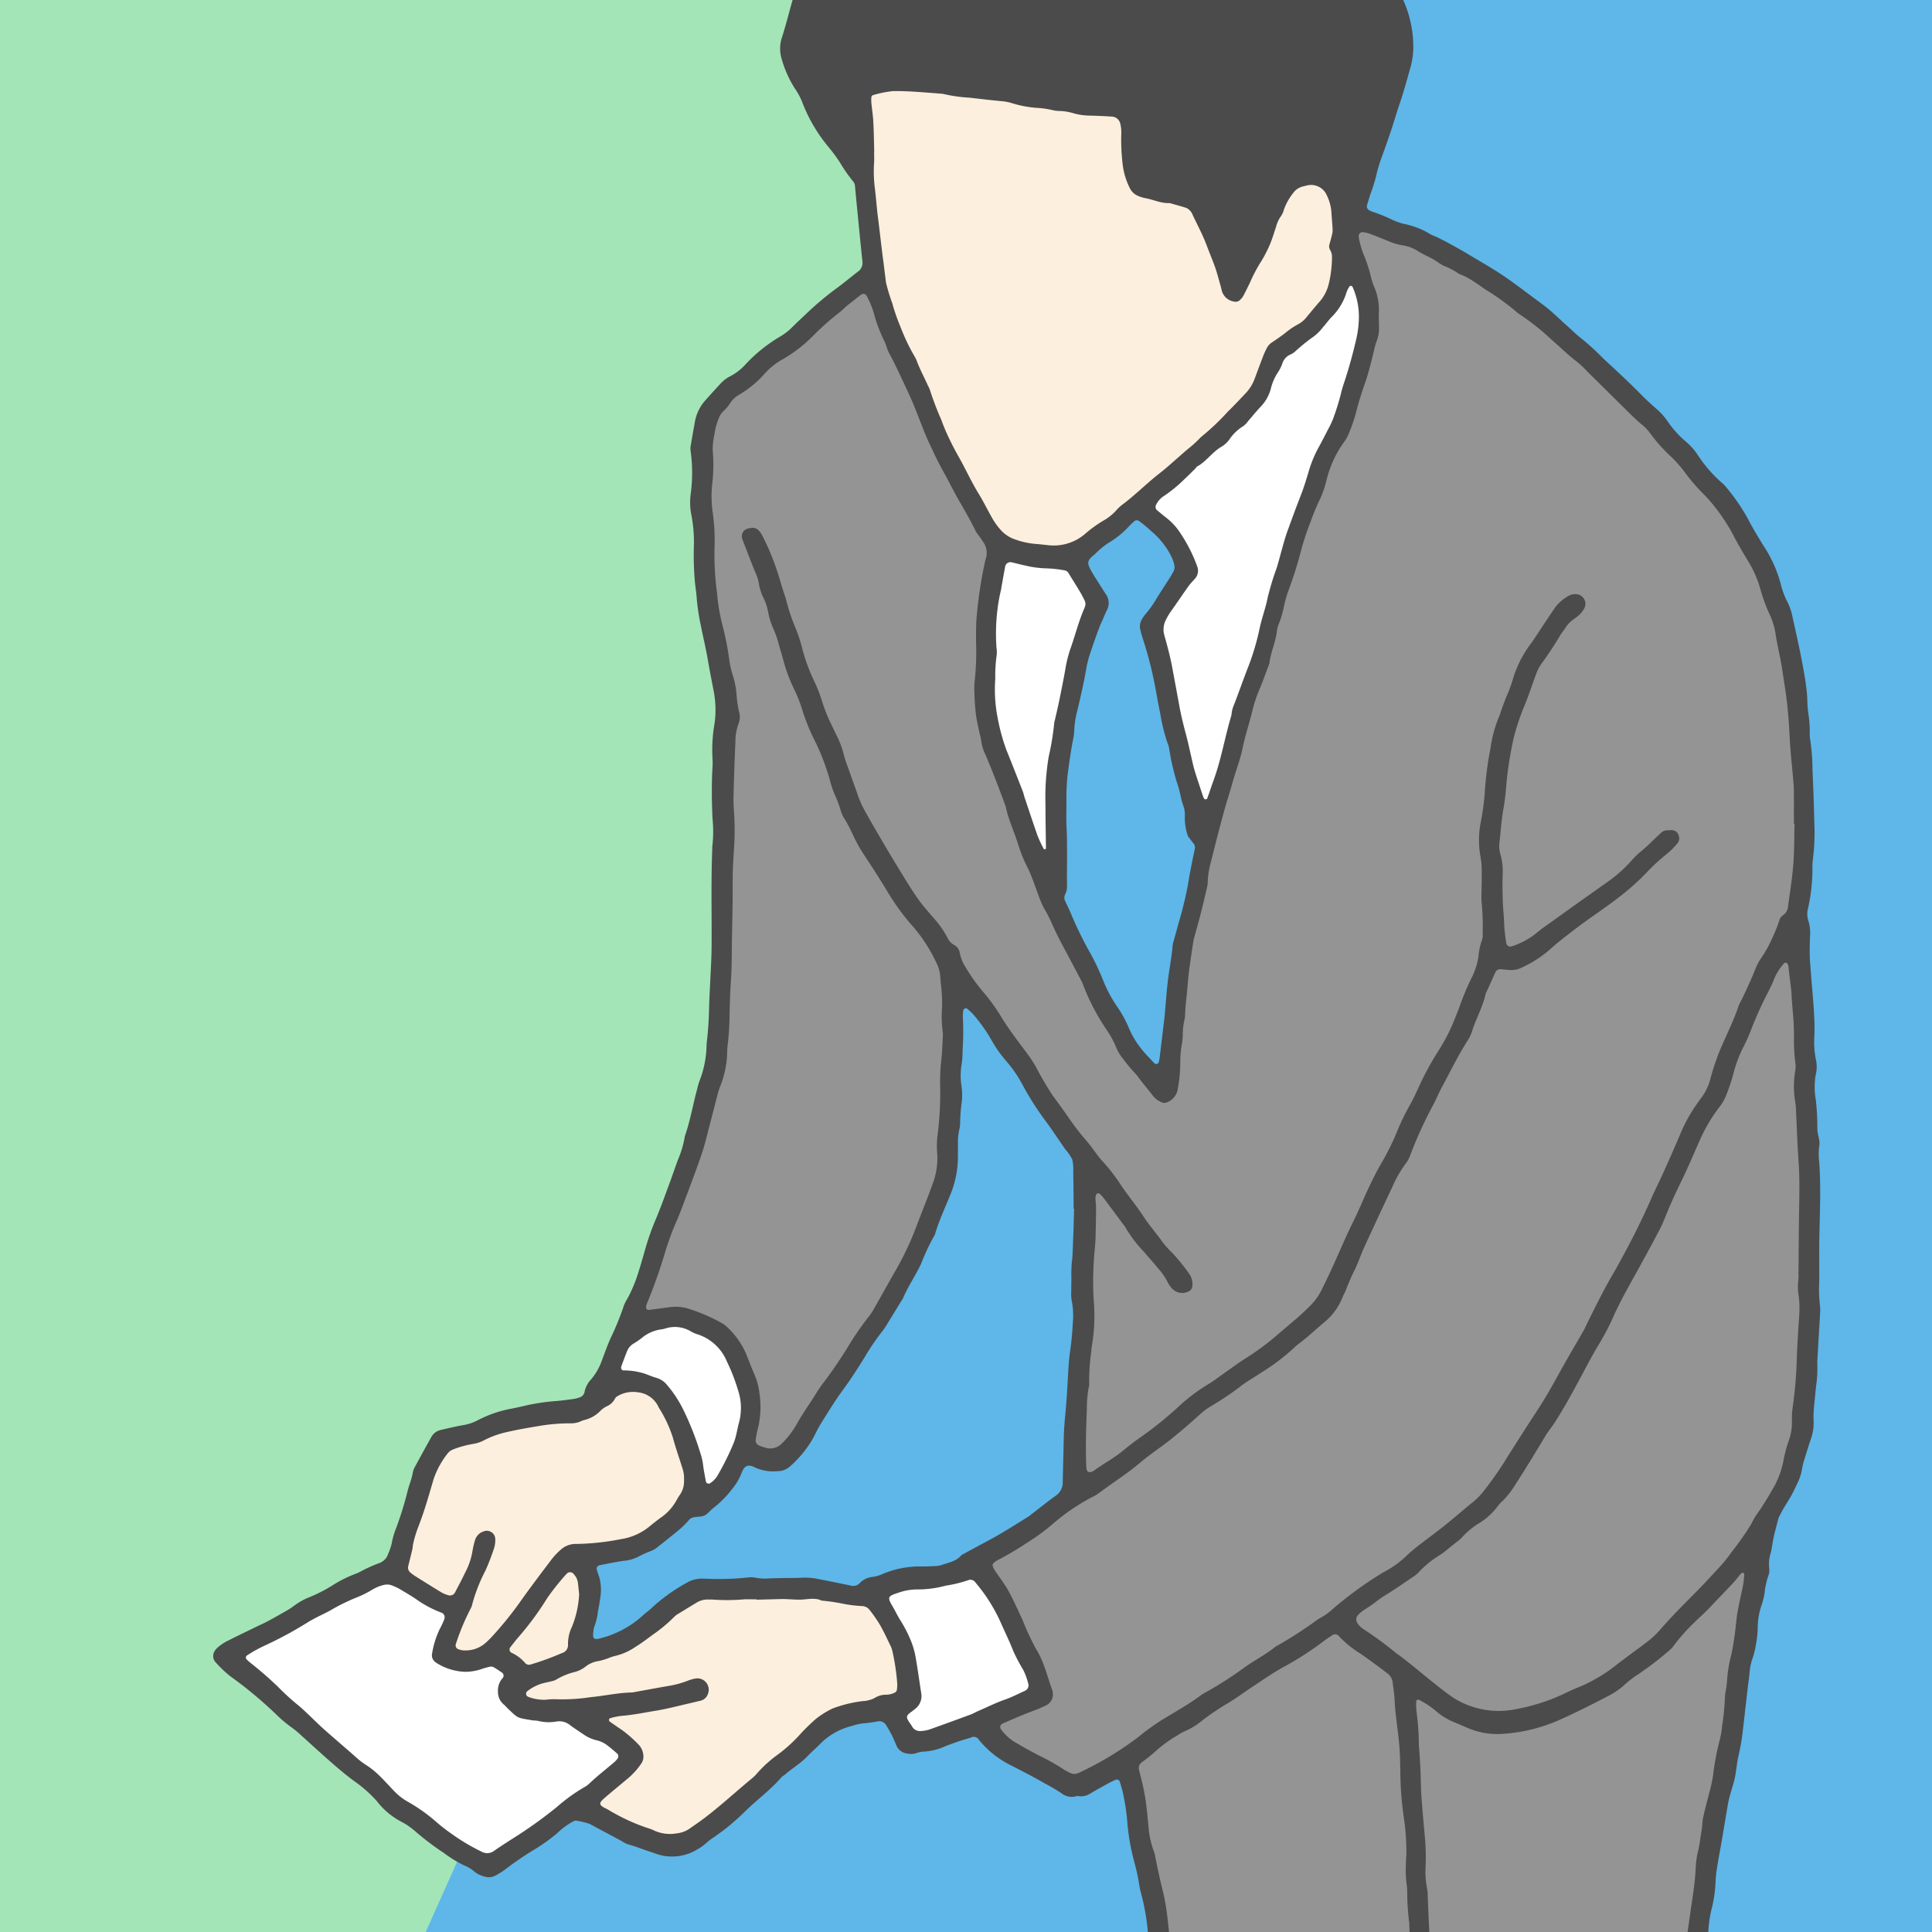
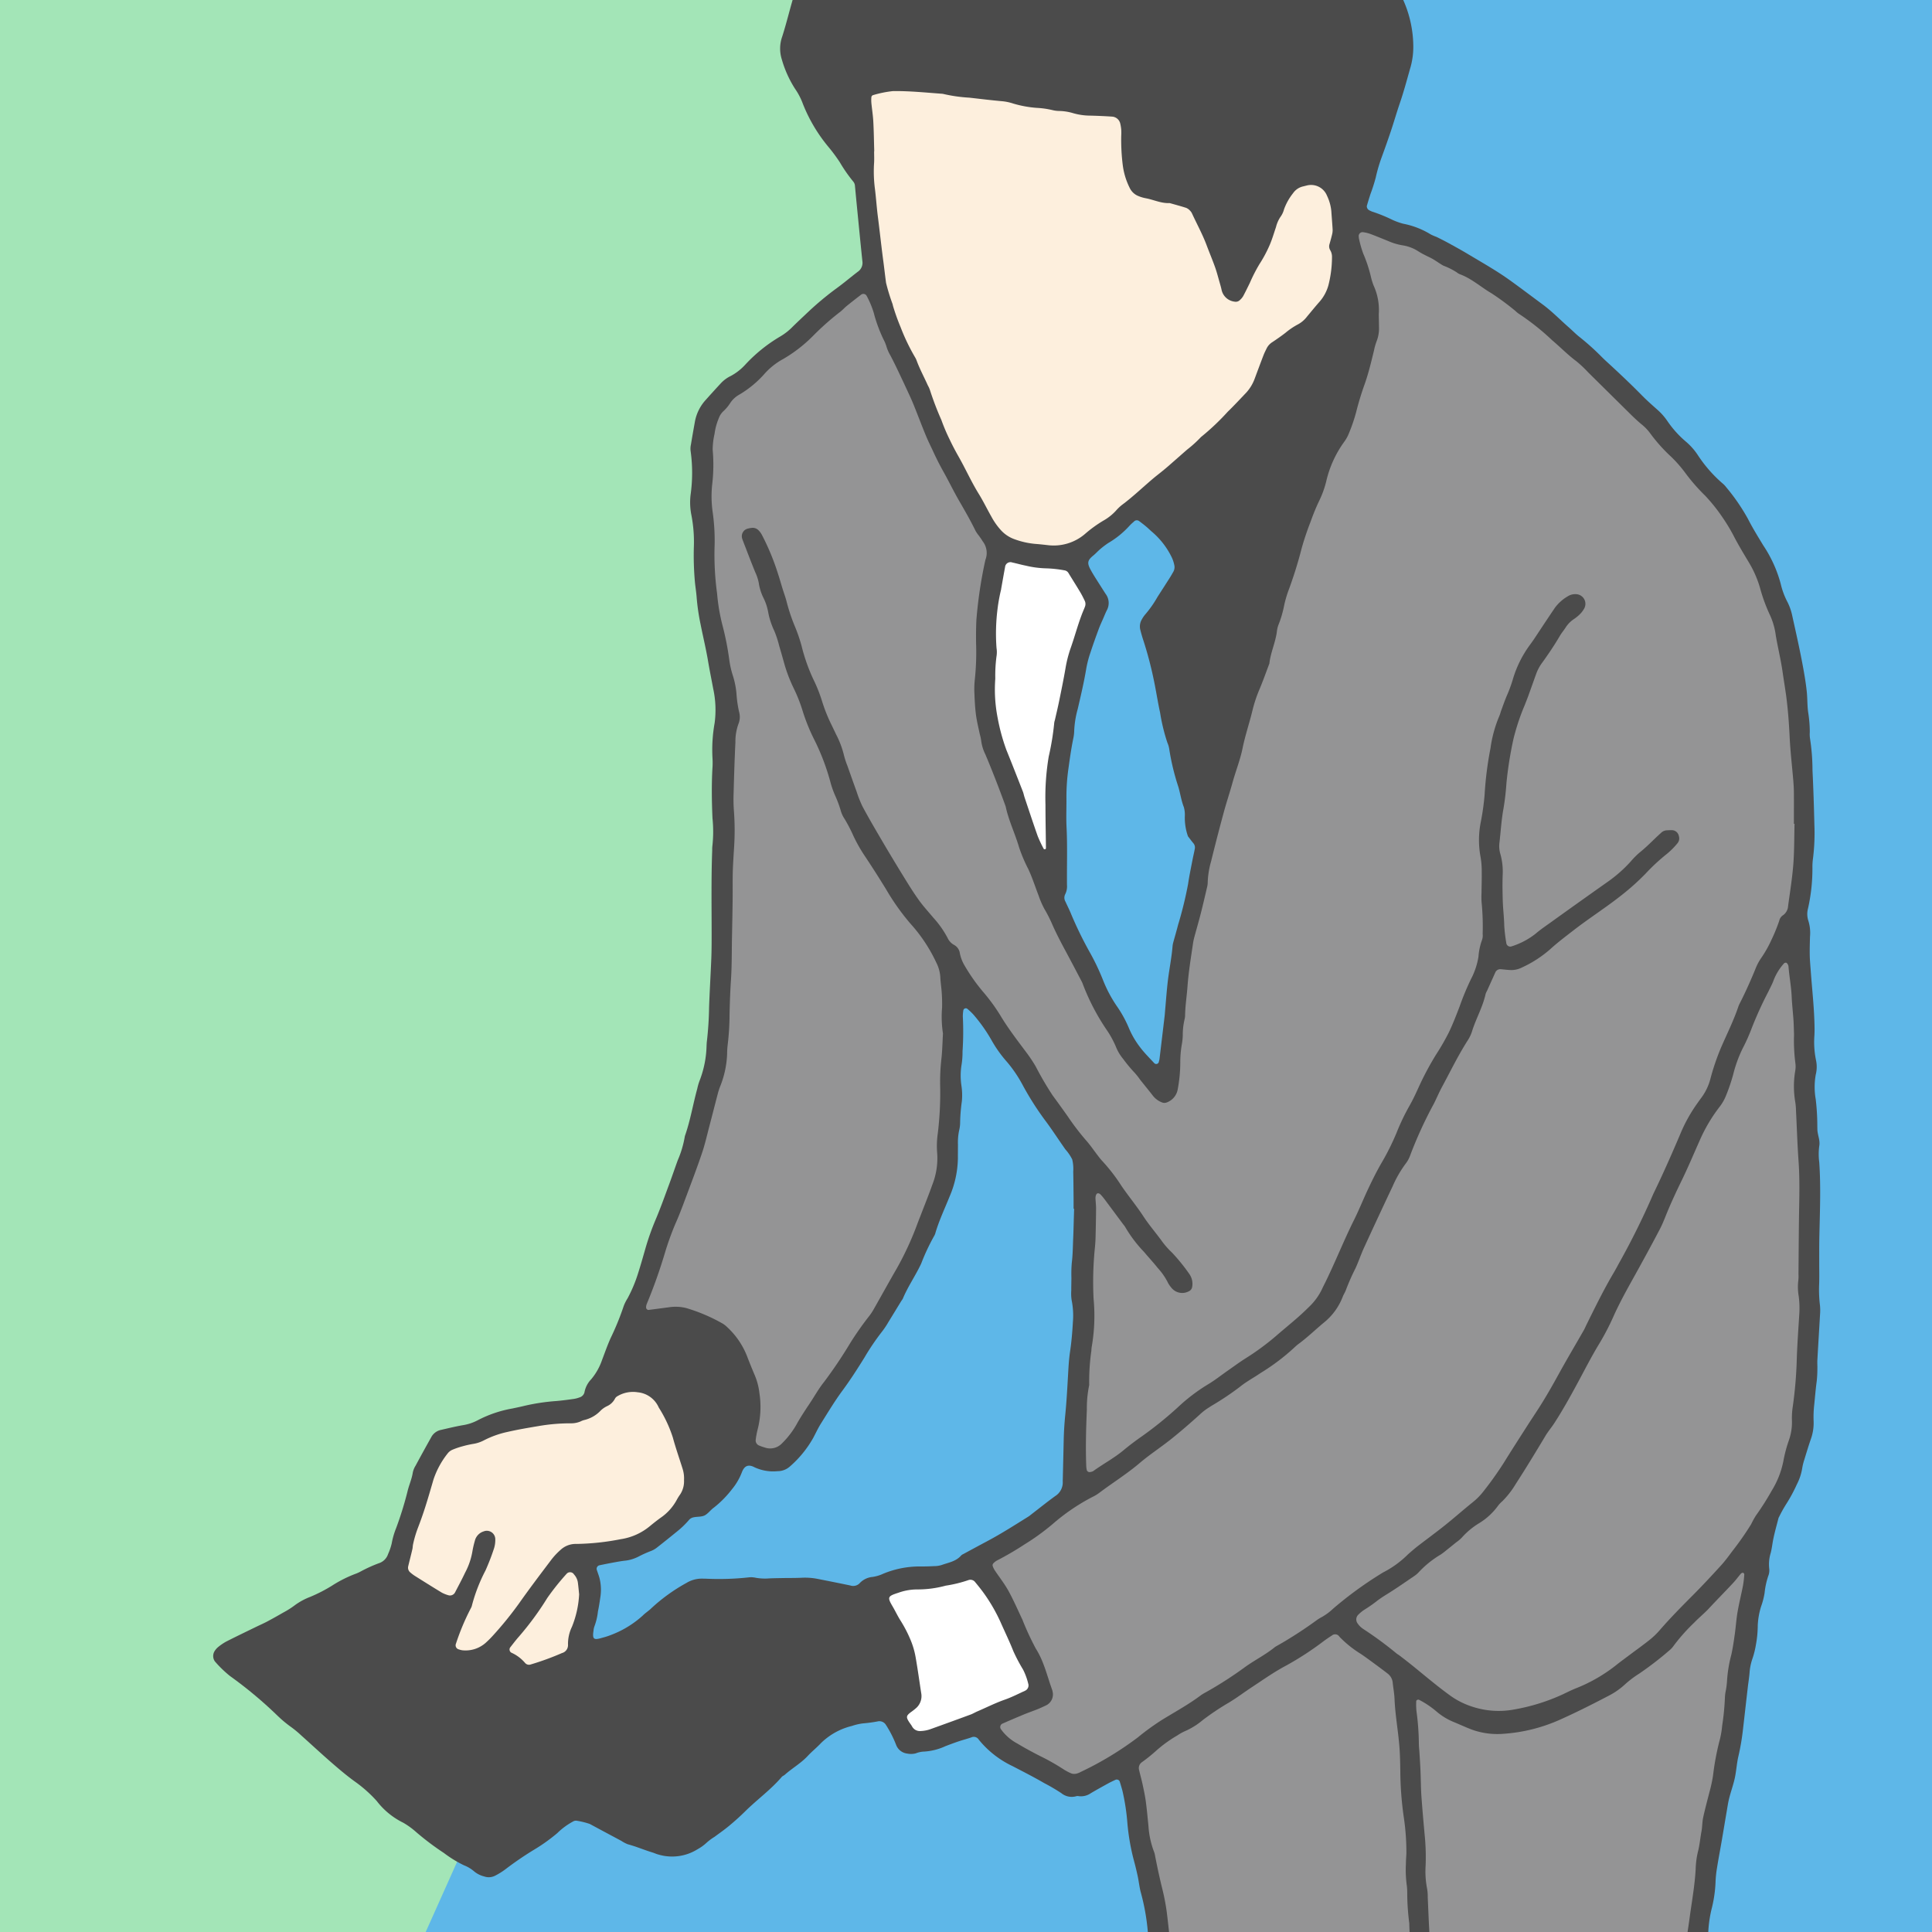
<svg xmlns="http://www.w3.org/2000/svg" width="295" height="295" viewBox="0 0 295 295">
  <rect x="0" y="0" width="295" height="295" fill="#333333" stroke="none" />
  <defs>
    <clipPath id="clip-path">
      <rect id="長方形_279" data-name="長方形 279" width="295" height="295" transform="translate(-515 405) rotate(-90)" fill="#e6ed90" />
    </clipPath>
  </defs>
  <g id="グループ化_1246" data-name="グループ化 1246" transform="translate(515 -49)">
    <path id="パス_2967" data-name="パス 2967" d="M0,0H295V295H0Z" transform="translate(-515 344) rotate(-90)" fill="#a3e5b7" />
    <path id="パス_1322" data-name="パス 1322" d="M200,295H-30L102,0h98Z" transform="translate(-420 49)" fill="#5eb7e8" />
    <g id="マスクグループ_36" data-name="マスクグループ 36" transform="translate(0 -61)" clip-path="url(#clip-path)">
      <g id="グループ化_851" data-name="グループ化 851" transform="translate(-482.451 70.506)">
        <path id="パス_1208" data-name="パス 1208" d="M455.489,279.851c.044-1.07.013-2.143.016-3.213,0-1.324-.009-2.647.016-3.969.079-3.842.249-7.682-.014-11.524a9.378,9.378,0,0,1,0-2.45c.173-.9-.284-1.733-.287-2.616,0-.189-.008-.378-.008-.567a34.665,34.665,0,0,0-.241-3.958,10.858,10.858,0,0,1,0-3.763,4.855,4.855,0,0,0,.036-2.241,13.7,13.7,0,0,1-.238-3.761c.021-.377.025-.755.021-1.131-.035-2.964-.381-5.906-.591-8.857-.054-.753-.128-1.508-.142-2.261-.016-.945.014-1.891.039-2.835a6.2,6.2,0,0,0-.254-2.425,3.3,3.3,0,0,1-.052-1.864,27.568,27.568,0,0,0,.676-6.183,9.465,9.465,0,0,1,.093-1.508,31.273,31.273,0,0,0,.206-5.093c-.065-2.77-.153-5.54-.288-8.307a32.264,32.264,0,0,0-.383-4.9,4.361,4.361,0,0,1-.031-.942,19.269,19.269,0,0,0-.244-3.008c-.151-1.056-.106-2.137-.219-3.2-.12-1.125-.3-2.245-.5-3.36-.49-2.728-1.1-5.43-1.7-8.134a8.524,8.524,0,0,0-.731-2.137,11.571,11.571,0,0,1-1.051-2.828,19.666,19.666,0,0,0-2.644-5.822c-.818-1.346-1.644-2.682-2.359-4.086a30.172,30.172,0,0,0-3.312-4.817,3.41,3.41,0,0,0-.515-.55,20.54,20.54,0,0,1-3.845-4.395,9.664,9.664,0,0,0-1.747-1.978,15.729,15.729,0,0,1-2.9-3.219,9.165,9.165,0,0,0-1.5-1.692c-.8-.711-1.607-1.42-2.356-2.182-1.5-1.528-3.051-3-4.62-4.452-.509-.471-1.027-.931-1.517-1.42a37.667,37.667,0,0,0-3.367-3.03c-.594-.463-1.119-1.013-1.688-1.511-1.327-1.158-2.548-2.431-3.977-3.484-1.67-1.232-3.323-2.487-5.011-3.7-2.052-1.475-4.248-2.7-6.409-4-.971-.581-1.965-1.127-2.958-1.672-.605-.332-1.224-.641-1.845-.947a7.058,7.058,0,0,1-.864-.373,12.518,12.518,0,0,0-4.2-1.632,10.019,10.019,0,0,1-1.766-.648,23.566,23.566,0,0,0-2.973-1.2,3.051,3.051,0,0,1-.507-.243.669.669,0,0,1-.307-.644q.262-.9.552-1.8a26.346,26.346,0,0,0,.805-2.515,24.247,24.247,0,0,1,.963-3.254c.473-1.3.936-2.6,1.374-3.917.459-1.374.857-2.767,1.325-4.136.591-1.725,1.067-3.487,1.56-5.241a11.487,11.487,0,0,0,.512-3.547,17.6,17.6,0,0,0-1.749-7.475c-.251-.507-.562-.991-.764-1.517-.991-2.594-2.247-5.063-3.459-7.553-.523-1.075-1.021-2.168-1.645-3.183a32.34,32.34,0,0,1-2.372-4.715,10.94,10.94,0,0,0-2.115-3.555,35.53,35.53,0,0,0-3.995-4.007,6,6,0,0,1-.819-.782,19.284,19.284,0,0,0-2.783-2.545,16.342,16.342,0,0,1-1.609-1.316,26.84,26.84,0,0,0-4.223-3.167c-1.539-.982-3.1-1.926-4.633-2.923a16.907,16.907,0,0,0-3.378-1.664,21.508,21.508,0,0,1-2.1-.841,18.083,18.083,0,0,0-3.21-1.1,4.562,4.562,0,0,0-1.3-.165,18.458,18.458,0,0,0-4.863.569c-.8.232-1.535.563-2.294.859a30.729,30.729,0,0,0-4.752,2.3c-2.584,1.566-5.1,3.241-7.666,4.842a12.978,12.978,0,0,1-2.173,1.128,6.423,6.423,0,0,1-3.533.318,7.355,7.355,0,0,0-2.63-.115,23.54,23.54,0,0,0-2.578.583,11.287,11.287,0,0,0-4.885,2.739c-1.073,1.062-2.186,2.086-3.265,3.144-2.026,1.984-4.05,3.958-5.893,6.122-1.267,1.488-2.562,2.947-3.683,4.551a44.362,44.362,0,0,0-3.3,5.285c-.856,1.681-1.623,3.408-2.4,5.129a13.44,13.44,0,0,0-.63,1.777c-.566,1.932-1.038,3.891-1.65,5.813a5.473,5.473,0,0,0-.068,3.538,16.931,16.931,0,0,0,2.006,4.452,10.112,10.112,0,0,1,1.213,2.334,24.207,24.207,0,0,0,3.949,6.621,25.741,25.741,0,0,1,1.681,2.275A23,23,0,0,0,308,111.408a1.133,1.133,0,0,1,.271.687q.156,1.692.323,3.386c.266,2.695.525,5.389.807,8.082a1.645,1.645,0,0,1-.7,1.626c-1.057.8-2.06,1.664-3.128,2.442a46.043,46.043,0,0,0-4.5,3.742c-.778.736-1.562,1.465-2.324,2.216a9.029,9.029,0,0,1-1.93,1.506,23.553,23.553,0,0,0-5.279,4.255,8.288,8.288,0,0,1-2.214,1.741,5.144,5.144,0,0,0-1.519,1.108q-1.156,1.248-2.286,2.515a6.718,6.718,0,0,0-1.684,3.33c-.211,1.179-.421,2.357-.615,3.538a2.853,2.853,0,0,0-.052.936,24.18,24.18,0,0,1-.006,6.779,9.881,9.881,0,0,0,.121,3,21.451,21.451,0,0,1,.392,4.7,45.054,45.054,0,0,0,.165,5.665c.079.752.2,1.5.255,2.25a32.783,32.783,0,0,0,.6,4.108c.364,1.852.816,3.689,1.13,5.55.241,1.428.528,2.844.794,4.267a15.166,15.166,0,0,1,.222,5.25,23.292,23.292,0,0,0-.323,5.463,11.223,11.223,0,0,1-.017,1.51c-.137,2.52-.1,5.041.011,7.559a19.946,19.946,0,0,1-.024,4.325,4.507,4.507,0,0,0-.017.567c-.161,4.218-.091,8.44-.088,12.661,0,1.322,0,2.646-.054,3.968-.1,2.453-.252,4.905-.336,7.36a52.187,52.187,0,0,1-.345,5.274c-.025.188-.024.378-.039.566a15.686,15.686,0,0,1-1.057,5.343,8.455,8.455,0,0,0-.369,1.268c-.652,2.365-1.043,4.8-1.855,7.121a.817.817,0,0,0-.047.183,15.588,15.588,0,0,1-1.076,3.607c-.43,1.183-.834,2.376-1.27,3.556-.678,1.828-1.327,3.667-2.088,5.466a38.894,38.894,0,0,0-1.576,4.447c-.362,1.27-.723,2.539-1.125,3.8a21.514,21.514,0,0,1-1.607,3.82,6.345,6.345,0,0,0-.589,1.18,40.909,40.909,0,0,1-1.995,4.888c-.487,1.089-.882,2.22-1.306,3.336a9.215,9.215,0,0,1-1.662,2.947,3.871,3.871,0,0,0-1.02,1.978,1.076,1.076,0,0,1-.753.783,4.145,4.145,0,0,1-.911.238c-.873.123-1.748.241-2.625.317a31.15,31.15,0,0,0-4.855.728c-.611.151-1.227.276-1.844.408a18.225,18.225,0,0,0-5.345,1.817,7.267,7.267,0,0,1-2.326.75c-1.114.2-2.217.47-3.32.722a2.193,2.193,0,0,0-1.442,1.139q-1.2,2.139-2.365,4.3a3.309,3.309,0,0,0-.427,1.045c-.151,1.007-.583,1.929-.812,2.909a53.128,53.128,0,0,1-1.733,5.586,11.9,11.9,0,0,0-.679,2.351,8.594,8.594,0,0,1-.547,1.6,2.177,2.177,0,0,1-1.424,1.415,22.267,22.267,0,0,0-2.75,1.248,6.106,6.106,0,0,1-.682.321,19.009,19.009,0,0,0-3.709,1.852,23.254,23.254,0,0,1-3.356,1.724,9.951,9.951,0,0,0-2.469,1.374,13.354,13.354,0,0,1-1.6,1c-.818.471-1.642.936-2.476,1.379-.555.295-1.135.545-1.7.821-1.527.744-3.059,1.478-4.573,2.249a8.161,8.161,0,0,0-1.243.852,2.579,2.579,0,0,0-.492.567,1.423,1.423,0,0,0,.024,1.6,17.549,17.549,0,0,0,2.3,2.228,63.925,63.925,0,0,1,7.111,5.917,18.4,18.4,0,0,0,2.157,1.826,15.756,15.756,0,0,1,1.6,1.317c1.549,1.385,3.07,2.8,4.639,4.163,1.188,1.031,2.392,2.056,3.672,2.969a20.308,20.308,0,0,1,3.227,2.887,11.464,11.464,0,0,0,4.056,3.326,11.881,11.881,0,0,1,1.978,1.434,41.316,41.316,0,0,0,4.221,3.181,18.05,18.05,0,0,0,3.048,1.874,5.409,5.409,0,0,1,1.609.968,3.86,3.86,0,0,0,1.513.747,2.1,2.1,0,0,0,1.658-.117,10.489,10.489,0,0,0,1.6-1,50.881,50.881,0,0,1,4.2-2.879,27.145,27.145,0,0,0,3.69-2.619,10.645,10.645,0,0,1,2.425-1.785.814.814,0,0,1,.536-.109,12.025,12.025,0,0,1,2.006.493c1.6.868,3.215,1.725,4.823,2.587a5.05,5.05,0,0,0,1,.522c1.28.337,2.491.868,3.754,1.248.3.091.586.236.89.309a7.322,7.322,0,0,0,5.99-.808,6.768,6.768,0,0,0,1.371-.988,8.168,8.168,0,0,1,1.212-.9c.758-.562,1.535-1.1,2.26-1.707.821-.684,1.623-1.4,2.383-2.149,1.828-1.817,3.944-3.326,5.63-5.3.118-.137.32-.2.459-.326,1.125-1,2.458-1.751,3.5-2.868.643-.69,1.388-1.284,2.033-1.973a10.186,10.186,0,0,1,4.73-2.616,8.619,8.619,0,0,1,1.648-.384,21.981,21.981,0,0,0,2.244-.3,1.169,1.169,0,0,1,1.3.542,16.911,16.911,0,0,1,1.541,3.024,2.069,2.069,0,0,0,1.694,1.338,2.9,2.9,0,0,0,1.306-.031,3.933,3.933,0,0,1,1.1-.262,9.076,9.076,0,0,0,3.456-.845c.648-.247,1.3-.492,1.952-.712s1.328-.391,1.981-.619a.893.893,0,0,1,1.142.353,14.772,14.772,0,0,0,5.162,4.04c1.62.843,3.248,1.67,4.825,2.587a29.5,29.5,0,0,1,2.6,1.525,2.5,2.5,0,0,0,2.313.471.829.829,0,0,1,.373,0,2.614,2.614,0,0,0,1.795-.433c.867-.512,1.746-1,2.628-1.486.385-.213.785-.4,1.182-.585a.5.5,0,0,1,.63.239c.148.481.295.963.424,1.448a33.164,33.164,0,0,1,.763,5.035,33.986,33.986,0,0,0,.928,5.384q.35,1.274.63,2.568c.186.86.265,1.748.5,2.591a33.116,33.116,0,0,1,1.068,6.126c.1,1.188.312,2.37.52,3.546a9.857,9.857,0,0,0,.572,2.19,5.167,5.167,0,0,1,.34,1.27c.337,2.238.6,4.481,1.1,6.7.6,2.636,1.016,5.315,1.473,7.981.416,2.416.678,4.858,1.237,7.25a3.694,3.694,0,0,1,.055.563,29.027,29.027,0,0,0,.537,3.547,30.916,30.916,0,0,1,.5,3.17,52.158,52.158,0,0,0,1.547,8.539,11.307,11.307,0,0,1,.306,1.669,53.825,53.825,0,0,0,.793,5.413c.462,2.217.873,4.447,1.384,6.654a7.837,7.837,0,0,1,.169,1.117,49.685,49.685,0,0,0,.823,5.406q.328,1.666.736,3.315c.468,1.9.654,3.851,1.154,5.734.487,1.836.681,3.712.985,5.572.326,1.987.514,4,.96,5.964a5.207,5.207,0,0,1,.126.936,26.852,26.852,0,0,0,.98,5.572,27.106,27.106,0,0,1,.856,4.053c.091.939.2,1.875.229,2.821a10.019,10.019,0,0,0,.15,1.5c.225,1.239.484,2.472.725,3.709a5.943,5.943,0,0,1,.186,1.114c0,1.456.418,2.866.448,4.318a3.986,3.986,0,0,0,.137.933c.493,1.834.471,3.742.81,5.6a1.41,1.41,0,0,1-.153.914,45.251,45.251,0,0,1-4.872,7.844,7.608,7.608,0,0,0-.859,1.237,28.972,28.972,0,0,1-3.861,5.577,6.892,6.892,0,0,0-.845,1.251,28.685,28.685,0,0,1-2.386,3.627c-2.206,2.914-4.3,5.9-6.36,8.922-.533.78-1.081,1.551-1.563,2.362-.512.862-.972,1.759-1.421,2.657a4.33,4.33,0,0,0-.512,2.178,1.863,1.863,0,0,0,.566,1.352,10.375,10.375,0,0,0,1.9,1.524,11.254,11.254,0,0,0,3.013,1.046c.671.159,1.355.273,2.034.407.8-.233,1.451.314,2.19.413a21.953,21.953,0,0,0,4.886.3,11.064,11.064,0,0,0,5.076-1.855,12.025,12.025,0,0,1,3.827-1.978,2.965,2.965,0,0,0,.863-.378c.912-.558,1.841-1.1,2.706-1.721,1.07-.775,2.052-1.672,3.126-2.441a18.944,18.944,0,0,0,2.951-2.638c1.7-1.856,3.5-3.621,5.345-5.336.219-.2.451-.578.771-.429.347.162.139.553.071.832-.192.8-.4,1.588-.627,2.373-.616,2.115-1.3,4.21-1.855,6.341-.6,2.312-1.012,4.671-1.566,7-.364,1.532-.73,3.057-1.176,4.567a18.159,18.159,0,0,0-.848,5.578,7.1,7.1,0,0,0,.342,2.039,3.425,3.425,0,0,0,2.107,2.274c.941.358,1.891.693,2.854.983,2.413.728,4.9,1.168,7.332,1.8a4.341,4.341,0,0,0,2.431.017,7.72,7.72,0,0,0,2.81-1.506c.9-.794,1.669-1.714,2.49-2.584,1.39-1.467,2.485-3.167,3.752-4.732.616-1.177,1.492-2.179,2.212-3.285.481-.737.966-1.472,1.415-2.228.641-1.083,1.207-2.212,1.883-3.271a33.592,33.592,0,0,0,3.018-5.422,3.211,3.211,0,0,1,.345-.671,24.606,24.606,0,0,0,2.614-5.011,19.25,19.25,0,0,0,1.61-5.99c.036-.5.154-1,.2-1.5.074-.815.154-1.633.17-2.449.02-1.07-.03-2.141-.033-3.211,0-1.513-.025-3.027.027-4.537a23.157,23.157,0,0,0,.1-4.141,2.735,2.735,0,0,1,.039-.563c.161-2.008.654-3.977.641-6a5.164,5.164,0,0,1,.154-.737,25.478,25.478,0,0,0,.533-4.685,6.8,6.8,0,0,1,.544-2.754c.3-.763.564-1.536.818-2.313q.5-1.527.947-3.068a17.4,17.4,0,0,0,.455-1.828c.121-.681.192-1.372.251-2.063a31.974,31.974,0,0,1,.919-5.008,33.117,33.117,0,0,0,.98-6.71,20.789,20.789,0,0,1,.312-3.568,8.756,8.756,0,0,0,.266-2.624,2.05,2.05,0,0,1,.1-.734,13.691,13.691,0,0,0,.457-3.363,7.759,7.759,0,0,1,.117-1.314,40.737,40.737,0,0,0,.627-5.438c.095-1.319.443-2.606.448-3.935a3.262,3.262,0,0,1,.172-.734,46.738,46.738,0,0,0,.934-5.583,9.816,9.816,0,0,1,.3-1.475,24.216,24.216,0,0,0,.772-4.647c.214-2.825.29-5.662.4-8.493a8.4,8.4,0,0,1,.3-2.234,9.173,9.173,0,0,0,.432-2.6,10.473,10.473,0,0,1,.1-1.13c.348-2.748.823-5.479,1.1-8.237.02-.186.1-.366.128-.551.084-.495.175-.99.232-1.489.251-2.19.441-4.387.749-6.569.227-1.618.356-3.249.693-4.856a25.262,25.262,0,0,0,.389-3.183c.1-1.254.091-2.52.219-3.772a29.8,29.8,0,0,1,.936-5.388,27.8,27.8,0,0,0,1.157-6.68,18.8,18.8,0,0,1,.5-3.55,19.8,19.8,0,0,0,.611-4.1,16.672,16.672,0,0,1,.232-2.253c.216-1.368.479-2.729.714-4.094.255-1.486.5-2.975.755-4.463.118-.681.213-1.371.383-2.039.262-1.037.633-2.047.859-3.09.239-1.106.295-2.252.555-3.352a35.746,35.746,0,0,0,.695-4.089c.247-2.126.484-4.253.73-6.379.087-.752.213-1.5.273-2.25a8.235,8.235,0,0,1,.459-2.209,13.333,13.333,0,0,0,.5-2.006,16.674,16.674,0,0,0,.292-3,11.245,11.245,0,0,1,.526-2.959,11.147,11.147,0,0,0,.517-2.006,11.8,11.8,0,0,1,.552-2.576,2.357,2.357,0,0,0,.161-1.109,5.911,5.911,0,0,1,.221-2.43c.178-.674.244-1.36.378-2.036.219-1.106.536-2.193.813-3.289a.733.733,0,0,1,.082-.17,20.391,20.391,0,0,1,1.1-1.978,23.333,23.333,0,0,0,1.614-2.986,8.153,8.153,0,0,0,.827-2.5,8.43,8.43,0,0,1,.318-1.28c.312-1.023.622-2.045.967-3.057a7.3,7.3,0,0,0,.455-2.778,16.686,16.686,0,0,1,.1-2.632c.12-1.19.216-2.379.378-3.566a17.851,17.851,0,0,0,.095-1.885c.011-.441-.027-.884,0-1.322.129-2.326.277-4.65.408-6.974a7.819,7.819,0,0,0-.008-1.317A19.972,19.972,0,0,1,455.489,279.851Zm-113.9-7.061c-.052,1.259-.058,2.518-.217,3.772a20.468,20.468,0,0,0-.052,2.266c-.009.629-.022,1.257-.021,1.888a6.911,6.911,0,0,0,.055,1.5,11.872,11.872,0,0,1,.189,3.385c-.083,1.508-.214,3.019-.436,4.511-.158,1.065-.221,2.126-.282,3.2-.123,2.137-.233,4.277-.443,6.407q-.2,1.978-.241,3.958-.064,2.834-.132,5.666c0,.189-.02.38-.013.567a2.461,2.461,0,0,1-1.16,2.228c-1.223.886-2.4,1.836-3.6,2.758-.15.115-.292.244-.451.344-2.083,1.3-4.152,2.627-6.323,3.78-1.223.651-2.441,1.311-3.659,1.97a1.083,1.083,0,0,0-.314.206c-.793.925-1.959,1.089-3.011,1.47a3.917,3.917,0,0,1-1.114.161c-.692.036-1.387.057-2.078.052a14.488,14.488,0,0,0-5.711,1.113,5.841,5.841,0,0,1-1.622.485,3.069,3.069,0,0,0-1.99.983,1.366,1.366,0,0,1-1.4.323c-1.664-.347-3.331-.679-5-1.008a9.985,9.985,0,0,0-2.444-.172c-.942.046-1.888.03-2.832.046-.692.013-1.384.021-2.074.049a8.223,8.223,0,0,1-2.071-.088,3.253,3.253,0,0,0-1.124-.061,42.023,42.023,0,0,1-6.6.194c-.189,0-.377-.006-.566-.006a4.5,4.5,0,0,0-2.331.667,26.9,26.9,0,0,0-5.347,3.859c-.4.4-.9.7-1.294,1.1a15.128,15.128,0,0,1-4.623,2.88,11.665,11.665,0,0,1-1.609.533c-1.19.353-1.519.285-1.3-1.079a2.621,2.621,0,0,1,.161-.734,9.084,9.084,0,0,0,.512-2.2c.158-.737.269-1.486.377-2.234a7.228,7.228,0,0,0-.12-2.813c-.109-.425-.271-.837-.407-1.256a.554.554,0,0,1,.35-.753q1.2-.255,2.408-.474c.556-.1,1.116-.2,1.678-.255a5.976,5.976,0,0,0,1.967-.635,17.77,17.77,0,0,1,1.889-.843,3.532,3.532,0,0,0,.963-.58c.993-.772,1.97-1.563,2.945-2.357a13.473,13.473,0,0,0,1.9-1.836,1.221,1.221,0,0,1,.643-.348c.61-.143,1.294-.024,1.836-.37.468-.3.815-.789,1.273-1.114a15.672,15.672,0,0,0,2.776-2.819,9.158,9.158,0,0,0,1.511-2.6c.427-1.1,1.109-1.179,1.938-.734a6.75,6.75,0,0,0,3.492.586,2.8,2.8,0,0,0,1.9-.72,16.478,16.478,0,0,0,3.561-4.368c.385-.722.725-1.47,1.158-2.16,1.07-1.7,2.108-3.437,3.3-5.053s2.288-3.317,3.347-5.028a36.875,36.875,0,0,1,2.758-4.061,12.8,12.8,0,0,0,.933-1.413c.663-1.07,1.314-2.146,1.971-3.219a2.471,2.471,0,0,0,.21-.314c.774-1.866,1.943-3.523,2.8-5.353a31.948,31.948,0,0,1,2.006-4.264,1.962,1.962,0,0,0,.2-.528c.567-1.869,1.4-3.634,2.129-5.44a15.335,15.335,0,0,0,1.275-5.871c-.006-.693.009-1.385.008-2.078a8.8,8.8,0,0,1,.2-2.252,4.8,4.8,0,0,0,.131-1.124,26.461,26.461,0,0,1,.26-3.2,9.719,9.719,0,0,0-.065-2.446,10.4,10.4,0,0,1,.03-3.2,11.392,11.392,0,0,0,.129-1.313c.022-.315,0-.632.03-.945a45.388,45.388,0,0,0,.027-5.093,6.218,6.218,0,0,1,.08-.933.384.384,0,0,1,.588-.238,9.01,9.01,0,0,1,.958.906,24.5,24.5,0,0,1,2.726,3.845,18.968,18.968,0,0,0,2.4,3.382,19.689,19.689,0,0,1,2.334,3.426,45.105,45.105,0,0,0,3.429,5.421c.983,1.3,1.877,2.679,2.81,4.021.107.154.214.31.323.465a7.073,7.073,0,0,1,1.056,1.544,6.126,6.126,0,0,1,.156,1.866c.032,1.385.039,2.772.054,4.157,0,.5,0,1.009,0,1.511l.083,0C341.678,269.771,341.656,271.282,341.591,272.79Z" transform="translate(-210.273 -44.199)" fill="#4b4b4b" />
        <path id="パス_1209" data-name="パス 1209" d="M427.573,182.094c-.054,2.077-.025,4.162-.188,6.231-.167,2.132-.514,4.25-.8,6.372a1.821,1.821,0,0,1-.841,1.409,1.326,1.326,0,0,0-.5.78,26.1,26.1,0,0,1-1.215,2.97,17.548,17.548,0,0,1-1.584,2.784,8.179,8.179,0,0,0-.865,1.67c-.715,1.748-1.486,3.467-2.34,5.15a3.975,3.975,0,0,0-.233.515c-.723,2.156-1.744,4.184-2.644,6.264a35.518,35.518,0,0,0-1.642,4.825,8.289,8.289,0,0,1-1.275,2.718c-.222.306-.448.608-.663.919a23.607,23.607,0,0,0-2.436,4.251c-1.35,3.188-2.739,6.36-4.251,9.475-.027.057-.058.113-.082.172a114.938,114.938,0,0,1-5.282,10.662c-.268.5-.539,1-.827,1.486-1.476,2.5-2.745,5.1-4.034,7.7-.169.339-.312.69-.5,1.018-1.25,2.187-2.537,4.352-3.752,6.557-.972,1.768-1.963,3.522-3.051,5.22-.61.953-1.242,1.894-1.853,2.849-1.187,1.858-2.383,3.709-3.541,5.585A53.94,53.94,0,0,1,380,284.12a9.539,9.539,0,0,1-1.6,1.595c-1.42,1.149-2.791,2.359-4.217,3.5-1.327,1.062-2.7,2.063-4.048,3.1-.547.424-1.071.878-1.59,1.335a15.134,15.134,0,0,1-3.809,2.764,58.017,58.017,0,0,0-7.636,5.54,8.592,8.592,0,0,1-1.829,1.331,5.169,5.169,0,0,0-.641.4,62.957,62.957,0,0,1-6.357,4.083c-1.413,1.166-3.059,1.984-4.546,3.044a58.773,58.773,0,0,1-6.034,3.886,6.529,6.529,0,0,0-.805.49c-1.867,1.4-3.921,2.513-5.9,3.731a37.21,37.21,0,0,0-3.67,2.661,49.632,49.632,0,0,1-8.711,5.274,2.679,2.679,0,0,1-.7.277,1.387,1.387,0,0,1-.737-.028,8.04,8.04,0,0,1-1.328-.712,33.171,33.171,0,0,0-3.454-1.946c-1.179-.6-2.345-1.228-3.476-1.911a7.247,7.247,0,0,1-2.535-2.222.575.575,0,0,1,.213-.807c1.1-.479,2.194-.953,3.3-1.41.7-.288,1.413-.533,2.115-.813.408-.162.805-.356,1.205-.54a1.859,1.859,0,0,0,1.065-2.189.942.942,0,0,0-.041-.184c-.777-2.121-1.257-4.357-2.49-6.3a41.412,41.412,0,0,1-2.064-4.448c-.7-1.476-1.352-2.984-2.141-4.415-.607-1.1-1.4-2.093-2.094-3.142a2.687,2.687,0,0,1-.314-.679.422.422,0,0,1,.09-.347,2.224,2.224,0,0,1,.585-.463,45.955,45.955,0,0,0,4.24-2.479,35.429,35.429,0,0,0,4.273-3.1,30.723,30.723,0,0,1,6.078-4.13,6.046,6.046,0,0,0,.971-.581c2.058-1.558,4.259-2.915,6.234-4.6,1.532-1.3,3.235-2.4,4.809-3.661,1.475-1.179,2.9-2.419,4.3-3.683a9,9,0,0,1,1.166-.942c.266-.169.529-.344.8-.511a42.266,42.266,0,0,0,4.231-2.84c.972-.788,2.1-1.382,3.137-2.093a32.572,32.572,0,0,0,5.116-3.856,7.681,7.681,0,0,1,.868-.726c1.309-.986,2.485-2.132,3.746-3.169a9.4,9.4,0,0,0,2.827-3.93c.139-.35.361-.67.482-1.024a33.2,33.2,0,0,1,1.448-3.279c.477-1.023.826-2.105,1.3-3.133q2.165-4.72,4.385-9.414A17.478,17.478,0,0,1,368.187,234a4.511,4.511,0,0,0,.715-1.32,63.969,63.969,0,0,1,3.621-7.884c.421-.843.786-1.718,1.235-2.545,1.287-2.378,2.461-4.819,3.925-7.1a5.689,5.689,0,0,0,.646-1.363c.594-1.927,1.629-3.692,2.066-5.676a2.82,2.82,0,0,1,.227-.517q.622-1.378,1.24-2.754a.836.836,0,0,1,.9-.54c.5.043,1,.109,1.5.126a3.527,3.527,0,0,0,1.642-.37,17.7,17.7,0,0,0,4.41-2.855c1.119-1.015,2.326-1.924,3.52-2.849,2.491-1.929,5.161-3.609,7.614-5.586a36.368,36.368,0,0,0,3.355-3.035,30.436,30.436,0,0,1,3.322-3.077,11.784,11.784,0,0,0,1.588-1.607,1.146,1.146,0,0,0,.2-1.073,1.093,1.093,0,0,0-1.059-.908c-.252-.006-.5.011-.755.022a1.324,1.324,0,0,0-.859.345c-.326.3-.652.594-.969.9-.769.745-1.533,1.491-2.372,2.164a12.291,12.291,0,0,0-1.33,1.341,20.733,20.733,0,0,1-3.378,3.01q-4.477,3.16-8.928,6.36c-.769.55-1.555,1.086-2.266,1.7a11.492,11.492,0,0,1-3.664,1.913.615.615,0,0,1-.749-.407,24.26,24.26,0,0,1-.336-2.806c-.014-.821-.088-1.631-.151-2.446-.079-1.005-.093-2.014-.11-3.022-.013-.756,0-1.513.025-2.269a9.883,9.883,0,0,0-.359-3.18,4.109,4.109,0,0,1-.14-1.678c.206-1.752.3-3.522.622-5.252a39.218,39.218,0,0,0,.454-3.935,57.583,57.583,0,0,1,1.073-6.713,33.7,33.7,0,0,1,1.737-5.192c.178-.47.369-.936.54-1.409.407-1.12.8-2.245,1.207-3.369a6.65,6.65,0,0,1,.9-1.651c.96-1.328,1.874-2.687,2.7-4.1.254-.433.586-.819.859-1.242a4.349,4.349,0,0,1,1.31-1.333,6.176,6.176,0,0,0,1.007-.852,3.818,3.818,0,0,0,.547-.763,1.476,1.476,0,0,0-1.275-2.171,2.115,2.115,0,0,0-1.259.334,6.506,6.506,0,0,0-1.959,1.755q-1.267,1.879-2.516,3.771c-.414.63-.823,1.261-1.278,1.867a16.973,16.973,0,0,0-2.657,5.4,20.7,20.7,0,0,1-.849,2.3c-.348.808-.633,1.645-.941,2.471a6.568,6.568,0,0,1-.24.715,19.226,19.226,0,0,0-1.344,4.9,53.07,53.07,0,0,0-.9,7.11,37.483,37.483,0,0,1-.574,4.116,14.112,14.112,0,0,0-.035,5.441,12.488,12.488,0,0,1,.17,2.255c.017,1.07-.027,2.143-.031,3.215a10.337,10.337,0,0,0,.039,1.7,37.78,37.78,0,0,1,.134,4.527,2.121,2.121,0,0,1-.1.93,9.354,9.354,0,0,0-.542,2.559,11.112,11.112,0,0,1-1.135,3.394,40.017,40.017,0,0,0-1.738,4.185c-.52,1.35-1.038,2.707-1.667,4.009a35.55,35.55,0,0,1-1.886,3.273,44.8,44.8,0,0,0-2.753,5.165c-.44.975-.9,1.945-1.436,2.871a33.508,33.508,0,0,0-1.866,3.919,36.909,36.909,0,0,1-2.263,4.563c-.731,1.248-1.377,2.548-2,3.856-.786,1.647-1.458,3.352-2.271,4.984-1.6,3.215-2.907,6.561-4.508,9.774-.112.227-.233.449-.331.679a9.29,9.29,0,0,1-2.107,2.874c-1.557,1.568-3.3,2.914-4.959,4.363a38.853,38.853,0,0,1-4.718,3.459c-.9.575-1.763,1.213-2.641,1.826-1.034.72-2.023,1.514-3.107,2.149a27.689,27.689,0,0,0-4.5,3.435A57.219,57.219,0,0,1,328,275.565c-.98.685-1.944,1.4-2.862,2.168-1.458,1.216-3.137,2.1-4.667,3.211a1.455,1.455,0,0,1-.537.142.456.456,0,0,1-.427-.29c-.022-.186-.071-.37-.079-.556-.112-2.9-.035-5.8.09-8.693a17.154,17.154,0,0,1,.321-3.566,1.16,1.16,0,0,0,.035-.375,33.276,33.276,0,0,1,.336-5.085,3.966,3.966,0,0,1,.05-.564,27.623,27.623,0,0,0,.284-7.341,51.973,51.973,0,0,1,.214-7.925c.046-.5.079-1.005.091-1.51.035-1.448.065-2.9.074-4.346,0-.5-.06-1.005-.087-1.508-.022-.425.136-.788.331-.807.295-.03.443.18.608.359.128.139.244.288.362.436.079.1.151.2.227.3q1.352,1.818,2.706,3.638a3.255,3.255,0,0,1,.331.457,20.106,20.106,0,0,0,2.844,3.752c.689.818,1.417,1.6,2.083,2.438a9.95,9.95,0,0,1,1.517,2.157,3.417,3.417,0,0,0,.512.788,2.12,2.12,0,0,0,2.7.648.891.891,0,0,0,.547-.722,2.608,2.608,0,0,0-.457-1.962,28.5,28.5,0,0,0-2.613-3.226,12.619,12.619,0,0,1-1.724-1.993c-.9-1.209-1.886-2.36-2.709-3.632-.307-.474-.64-.933-.972-1.391-.886-1.224-1.836-2.406-2.649-3.678a27.044,27.044,0,0,0-2.695-3.4c-.21-.233-.4-.485-.591-.734-.616-.8-1.182-1.642-1.853-2.389a38.057,38.057,0,0,1-2.742-3.6q-1.144-1.619-2.318-3.216a48.1,48.1,0,0,1-2.57-4.4,22.764,22.764,0,0,0-1.464-2.192c-1.319-1.763-2.666-3.512-3.815-5.4a27.983,27.983,0,0,0-2.767-3.817,27.622,27.622,0,0,1-2.917-4.179,5.784,5.784,0,0,1-.635-1.77,1.7,1.7,0,0,0-.849-1.194,2.311,2.311,0,0,1-1.015-1.084,14.768,14.768,0,0,0-2.17-3.077c-.764-.92-1.582-1.8-2.274-2.778-.875-1.229-1.666-2.521-2.457-3.809q-1.73-2.815-3.4-5.668c-.923-1.573-1.842-3.148-2.7-4.759a17.783,17.783,0,0,1-.9-2.283c-.474-1.3-.934-2.606-1.395-3.911a12.5,12.5,0,0,1-.526-1.612,14.1,14.1,0,0,0-1.2-3.174q-.362-.768-.734-1.53a24.335,24.335,0,0,1-1.395-3.5,23.257,23.257,0,0,0-1.4-3.5,27.712,27.712,0,0,1-1.74-4.984,24.669,24.669,0,0,0-.972-2.855,28.1,28.1,0,0,1-1.322-3.932c-.169-.671-.418-1.321-.622-1.982-.224-.722-.422-1.45-.66-2.167a36.594,36.594,0,0,0-2.526-6.1,2.988,2.988,0,0,0-.459-.6,1.215,1.215,0,0,0-1.024-.383,3.716,3.716,0,0,0-.558.095,1.2,1.2,0,0,0-.911,1.588,1.811,1.811,0,0,0,.06.178c.637,1.642,1.256,3.292,1.924,4.92a6.869,6.869,0,0,1,.531,1.607,7.651,7.651,0,0,0,.734,2.332,8.065,8.065,0,0,1,.706,2.148,11.526,11.526,0,0,0,.934,2.858,15.982,15.982,0,0,1,.758,2.326c.271.9.526,1.815.78,2.724a22.923,22.923,0,0,0,1.415,3.694,23.6,23.6,0,0,1,1.382,3.506,28.972,28.972,0,0,0,1.856,4.535,34.5,34.5,0,0,1,2.438,6.535,14.811,14.811,0,0,0,.715,1.948,17.2,17.2,0,0,1,.838,2.3,4.411,4.411,0,0,0,.575,1.182,23.764,23.764,0,0,1,1.3,2.509,23.257,23.257,0,0,0,1.658,2.959q1.73,2.591,3.355,5.244a35.435,35.435,0,0,0,3.708,5.23,23.988,23.988,0,0,1,3.957,5.956,5.661,5.661,0,0,1,.611,2.164c.024.629.109,1.254.172,1.88a23.884,23.884,0,0,1,.1,2.83,16.954,16.954,0,0,0,.135,3.955c-.076,1.319-.095,2.646-.246,3.957a31.046,31.046,0,0,0-.184,3.958,51.205,51.205,0,0,1-.361,7.353,13.244,13.244,0,0,0-.09,3.016,11.015,11.015,0,0,1-.745,4.811c-.5,1.424-1.068,2.825-1.609,4.236-.2.528-.414,1.053-.616,1.581a46.947,46.947,0,0,1-3.141,6.859c-1.2,2.074-2.353,4.168-3.536,6.249a8.432,8.432,0,0,1-.722,1.106,47.618,47.618,0,0,0-2.928,4.171,68.752,68.752,0,0,1-4.01,5.953c-.783.979-1.4,2.094-2.094,3.141-.665,1-1.327,1.987-1.924,3.029a13.113,13.113,0,0,1-2.371,3.161,2.481,2.481,0,0,1-2.6.646,8.514,8.514,0,0,1-.886-.309.832.832,0,0,1-.525-.906,12.346,12.346,0,0,1,.274-1.486,13.828,13.828,0,0,0,.288-5.619,9.829,9.829,0,0,0-.712-2.729q-.553-1.3-1.067-2.619a11.97,11.97,0,0,0-3.1-4.683,3.907,3.907,0,0,0-.734-.583,26.358,26.358,0,0,0-5.542-2.364,6.632,6.632,0,0,0-2.613-.132q-1.591.21-3.181.418c-.151.019-.374-.224-.356-.369.008-.061,0-.126.01-.186a1.761,1.761,0,0,1,.093-.364,78.012,78.012,0,0,0,2.78-7.821,43.568,43.568,0,0,1,1.6-4.436c.592-1.319,1.094-2.68,1.6-4.036.838-2.239,1.689-4.475,2.455-6.738.462-1.371.778-2.791,1.147-4.192.449-1.7.878-3.412,1.328-5.115a11.014,11.014,0,0,1,.373-1.068,14.584,14.584,0,0,0,.988-4.789,11.923,11.923,0,0,1,.079-1.32,40.194,40.194,0,0,0,.293-4.71c.039-1.762.1-3.523.217-5.285.14-2.135.112-4.281.153-6.423.038-1.952.079-3.9.1-5.859.017-1.384-.014-2.77.022-4.154.033-1.259.124-2.517.2-3.774a39.976,39.976,0,0,0-.019-5.477,24.636,24.636,0,0,1-.058-2.644c.071-2.644.15-5.29.279-7.932a7.884,7.884,0,0,1,.46-2.783,2.841,2.841,0,0,0,.1-1.856,17.91,17.91,0,0,1-.4-2.8,12.617,12.617,0,0,0-.563-2.77,13.864,13.864,0,0,1-.536-2.392,43.106,43.106,0,0,0-1.067-5.367,28.809,28.809,0,0,1-.783-4.644c-.006-.063-.009-.126-.021-.188a43.722,43.722,0,0,1-.362-7.348,31.092,31.092,0,0,0-.288-4.9,17.064,17.064,0,0,1-.082-4.336,25.477,25.477,0,0,0,.069-5.279,11.154,11.154,0,0,1,.29-2.424,9.053,9.053,0,0,1,.637-2.36,2.715,2.715,0,0,1,.709-1.094,6.406,6.406,0,0,0,1.079-1.3,3.973,3.973,0,0,1,1.39-1.254,15.959,15.959,0,0,0,3.9-3.256,10.583,10.583,0,0,1,2.8-2.181,21.979,21.979,0,0,0,4.461-3.449,40.668,40.668,0,0,1,4.083-3.638c.408-.29.742-.681,1.131-1,.733-.594,1.478-1.172,2.227-1.746a.567.567,0,0,1,.808.217,13.665,13.665,0,0,1,1.087,2.606,22.252,22.252,0,0,0,1.5,4.069,5.942,5.942,0,0,1,.432,1.045,6.249,6.249,0,0,0,.605,1.377c.411.778.8,1.569,1.177,2.364q.934,1.962,1.839,3.935c.238.514.457,1.037.667,1.563.583,1.461,1.138,2.933,1.738,4.385.361.871.791,1.714,1.185,2.572q.671,1.458,1.456,2.86c.832,1.481,1.569,3.018,2.419,4.489.879,1.525,1.762,3.048,2.531,4.633a6.19,6.19,0,0,0,.541.772c.178.257.37.509.523.782a2.9,2.9,0,0,1,.427,2.865,67.4,67.4,0,0,0-1.372,9.147c-.06,1.194-.063,2.394-.049,3.59a39.457,39.457,0,0,1-.187,5.474,13.741,13.741,0,0,0-.063,2.264c.041,1.068.1,2.141.238,3.2.132.994.381,1.973.585,2.958a6.587,6.587,0,0,1,.2.917,6.49,6.49,0,0,0,.652,2.154c1.1,2.608,2.115,5.25,3.087,7.91.451,2.167,1.442,4.157,2.055,6.275a23.138,23.138,0,0,0,1.4,3.3c.616,1.314,1.051,2.693,1.573,4.04a13.2,13.2,0,0,0,.9,2.072,21,21,0,0,1,1.194,2.353c.637,1.44,1.368,2.832,2.116,4.217.808,1.5,1.591,3,2.383,4.51a2.25,2.25,0,0,1,.151.345,33.673,33.673,0,0,0,3.755,7.173,14.727,14.727,0,0,1,1.335,2.49,6.73,6.73,0,0,0,1.059,1.773,22.679,22.679,0,0,0,1.809,2.176,10.745,10.745,0,0,1,.815,1.038c.667.837,1.347,1.662,2,2.507a3.292,3.292,0,0,0,1.372.966,1.011,1.011,0,0,0,.725-.028,2.6,2.6,0,0,0,1.626-1.941,22.337,22.337,0,0,0,.4-4.133,15.831,15.831,0,0,1,.244-2.821,9.126,9.126,0,0,0,.136-1.313,10.235,10.235,0,0,1,.268-2.436,2.828,2.828,0,0,0,.088-.748c.035-1.451.265-2.887.369-4.33.159-2.2.523-4.377.841-6.558a7.97,7.97,0,0,1,.194-.922c.326-1.217.681-2.425.991-3.643.342-1.343.652-2.691.968-4.039a3.257,3.257,0,0,0,.091-.75,13.141,13.141,0,0,1,.515-3.163q.922-3.758,1.937-7.493c.41-1.517.914-3.011,1.333-4.527.485-1.755,1.168-3.457,1.535-5.246.4-1.974,1.059-3.883,1.527-5.841a20.732,20.732,0,0,1,1.079-3.216c.536-1.275.994-2.583,1.486-3.876.186-1.7.957-3.262,1.157-4.96a3.952,3.952,0,0,1,.287-1.09,16.927,16.927,0,0,0,.83-2.9,17.036,17.036,0,0,1,.566-1.995,63.994,63.994,0,0,0,2.091-6.654,43.223,43.223,0,0,1,1.385-4.116,32.287,32.287,0,0,1,1.292-3.14,14.576,14.576,0,0,0,1.086-3.014,16.634,16.634,0,0,1,2.723-5.977,5.768,5.768,0,0,0,.731-1.317,25.97,25.97,0,0,0,1.1-3.216,44.174,44.174,0,0,1,1.32-4.332c.586-1.666.988-3.378,1.407-5.088a9,9,0,0,1,.414-1.451,5.375,5.375,0,0,0,.347-2.222c0-.63-.025-1.261-.03-1.889a8.963,8.963,0,0,0-.811-4.414,10.86,10.86,0,0,1-.342-1.079,21.476,21.476,0,0,0-1.223-3.757,16.1,16.1,0,0,1-.663-2.359,1.47,1.47,0,0,1-.013-.188.591.591,0,0,1,.648-.714,5.725,5.725,0,0,1,1.094.26c.942.353,1.87.739,2.8,1.114a8.93,8.93,0,0,0,2.167.638,6.166,6.166,0,0,1,2.449.955c.591.37,1.213.656,1.831.964.671.336,1.265.821,1.927,1.18A11.022,11.022,0,0,1,376,97.893a1.69,1.69,0,0,0,.485.29c1.792.665,3.205,1.962,4.828,2.914a39.969,39.969,0,0,1,3.638,2.685,4.938,4.938,0,0,0,.429.37,37.066,37.066,0,0,1,5.175,4.1c1.25,1.054,2.39,2.234,3.709,3.216a17.573,17.573,0,0,1,1.784,1.68c2.152,2.123,4.3,4.255,6.451,6.374.537.529,1.086,1.053,1.667,1.535a7.322,7.322,0,0,1,1.431,1.5,24.936,24.936,0,0,0,3.144,3.5,19.857,19.857,0,0,1,2.228,2.561,28.549,28.549,0,0,0,2.984,3.4,26.632,26.632,0,0,1,2.7,3.4,27,27,0,0,1,1.735,2.918c.7,1.338,1.486,2.632,2.263,3.927a16.376,16.376,0,0,1,1.651,3.8,25.459,25.459,0,0,0,1.562,4.251,10.828,10.828,0,0,1,.857,3.085c.32,1.858.774,3.692,1.038,5.561.176,1.245.392,2.485.555,3.731.269,2.061.418,4.132.518,6.212.106,2.2.369,4.392.552,6.588.052.627.087,1.257.091,1.886.013,1.576,0,3.15,0,4.724Z" transform="translate(-186.113 -16.813)" fill="#949495" />
        <path id="パス_1210" data-name="パス 1210" d="M332.372,399.151c-.077-1.13-.189-2.26-.221-3.391a19.035,19.035,0,0,1,.129-2.069c.057-.69.159-1.377.186-2.067a16.225,16.225,0,0,1,.21-2.633,4.653,4.653,0,0,0,.041-1.316,15.964,15.964,0,0,1,.339-4.505,6.242,6.242,0,0,0,.142-.931c.079-1.7.4-3.375.356-5.082-.036-1.257-.041-2.518-.095-3.776-.06-1.384-.161-2.765-.244-4.149-.065-1.067-.129-2.132-.249-3.2-.147-1.311-.129-2.641-.217-3.961-.165-2.45-.2-4.9-.249-7.359-.043-1.951-.156-3.9-.24-5.851a3.929,3.929,0,0,1-.036-.753,33.772,33.772,0,0,0-.142-6.784c-.057-1.257-.107-2.516-.169-3.774-.063-1.321-.137-2.639-.208-3.96a2.114,2.114,0,0,0-.046-.373,31.522,31.522,0,0,1-.692-6.174c-.035-.755-.151-1.5-.189-2.26-.093-1.825-.159-3.649-.243-5.474-.035-.755-.077-1.508-.136-2.261-.1-1.256-.153-2.518-.326-3.764-.148-1.062-.262-2.126-.317-3.194-.1-1.822-.184-3.645-.238-5.468-.024-.816.043-1.636.071-2.453.013-.314.061-.629.047-.942-.154-3.46-.326-6.919-.479-10.381-.106-2.392-.044-4.784.084-7.176.022-.438.068-.879.047-1.317-.046-1.068-.115-2.137-.194-3.205-.069-.941-.192-1.878-.246-2.821-.1-1.7-.159-3.4-.238-5.1a7.139,7.139,0,0,0-.095-1.316,13.682,13.682,0,0,1-.227-3.574,34.124,34.124,0,0,0-.1-4.152c-.2-2.132-.391-4.264-.544-6.4-.088-1.256-.083-2.518-.137-3.777-.039-.942-.1-1.885-.159-2.828-.025-.44-.082-.878-.093-1.319a38.954,38.954,0,0,0-.369-5.085,10.358,10.358,0,0,1-.033-1.5c0-.167.268-.295.429-.216a13.662,13.662,0,0,1,2.655,1.777,9.605,9.605,0,0,0,2.553,1.579c.931.38,1.845.807,2.783,1.169a11.51,11.51,0,0,0,5.014.657,25.184,25.184,0,0,0,8.558-2.167c2.586-1.155,5.112-2.439,7.62-3.753a11.22,11.22,0,0,0,2.3-1.651,15.733,15.733,0,0,1,2.108-1.592,49.619,49.619,0,0,0,4.636-3.568,3.333,3.333,0,0,0,.641-.69,28.074,28.074,0,0,1,3.128-3.525c.734-.769,1.576-1.44,2.305-2.228,1.2-1.291,2.438-2.543,3.64-3.829.429-.459.8-.972,1.209-1.448a.435.435,0,0,1,.328-.126.308.308,0,0,1,.183.243,15.408,15.408,0,0,1-.191,1.683c-.263,1.358-.6,2.7-.837,4.065-.192,1.114-.26,2.249-.419,3.371-.15,1.057-.3,2.119-.533,3.159a20.418,20.418,0,0,0-.662,4.091,11.982,11.982,0,0,1-.165,1.311,6.867,6.867,0,0,0-.15,1.122,37.752,37.752,0,0,1-.422,4.318,13.357,13.357,0,0,1-.435,2.412,39.9,39.9,0,0,0-.958,5.194,22.341,22.341,0,0,1-.562,2.581c-.326,1.28-.673,2.556-.95,3.846-.145.673-.118,1.382-.246,2.061-.2,1.051-.276,2.118-.553,3.161a13,13,0,0,0-.339,2.619c-.137,2.523-.594,5-.931,7.5-.211,1.56-.471,3.114-.693,4.672a30.783,30.783,0,0,1-.778,3.886,31.708,31.708,0,0,0-1.147,7.83,40.36,40.36,0,0,1-.474,5.268c-.432,2.8-.875,5.594-1.242,8.4a6.392,6.392,0,0,0-.085.752,52.478,52.478,0,0,1-.756,6.369c-.3,2.245-.555,4.5-.851,6.746-.14,1.06-.342,2.113-.493,3.172-.09.622-.137,1.25-.2,1.874-.251,2.32-.252,4.653-.378,6.979a36.178,36.178,0,0,1-.659,5.052c-.025.123-.061.246-.077.37-.3,2.565-.9,5.08-1.343,7.62-.109.619-.158,1.25-.227,1.874-.161,1.44-.29,2.884-.482,4.318-.258,1.933-.511,3.867-.651,5.815-.032.438-.1.873-.162,1.309a8.239,8.239,0,0,0-.158.93c-.052,1.829-.455,3.615-.676,5.422-.047.375-.08.752-.1,1.13a38.15,38.15,0,0,1-1.073,7.463,28.681,28.681,0,0,0-.873,5.4,10.991,10.991,0,0,1-.536,2.775c-.356,1.139-.7,2.285-1.059,3.424a2.883,2.883,0,0,1-.635,1.147,2.7,2.7,0,0,0-.722,1.7,2.272,2.272,0,0,1-.258.9,68.838,68.838,0,0,1-3.356,6.125,6.285,6.285,0,0,1-.574.745c-1.037,1.1-2.086,2.187-3.131,3.279a25.313,25.313,0,0,1-2.679,2.383c-1.385,1.089-2.721,2.241-4.069,3.378a11.59,11.59,0,0,1-4.117,2.236,2.366,2.366,0,0,1-.563.046.646.646,0,0,1-.578-.408,3.261,3.261,0,0,1-.18-.723c-.039-.564-.041-1.133-.057-1.7q-.045-1.6-.087-3.21Z" transform="translate(-143.155 57.979)" fill="#949495" />
        <path id="パス_1211" data-name="パス 1211" d="M340.821,261.088c-.024.488-.066,1.054-.073,1.621a17.57,17.57,0,0,0,.126,3.2,8.666,8.666,0,0,1,.076,1.13,36.49,36.49,0,0,0,.314,4.71c.066,3.4.586,6.781.476,10.19-.019.566-.016,1.135-.061,1.7a13.968,13.968,0,0,0,.033,3.2,3.032,3.032,0,0,1,.03.755,41.142,41.142,0,0,0,.107,5.662c.049,1.124.228,2.249.274,3.382.02.5.05,1.007.052,1.51q.007,2.55,0,5.1a21.38,21.38,0,0,0,.184,3.205,11.444,11.444,0,0,1,.094,1.506c.035,2.143.214,4.273.381,6.41.2,2.572.46,5.145.444,7.731a12.343,12.343,0,0,0,.254,2.816,12.828,12.828,0,0,1,.176,1.5c.072.689.161,1.374.2,2.064.156,2.449.585,4.879.5,7.346a21.1,21.1,0,0,0,.25,4.143,13.137,13.137,0,0,1,.126,2.071c0,1.574-.054,3.15-.035,4.724.016,1.448.1,2.895.151,4.341.027.755.03,1.511.054,2.266.035,1.133.079,2.264.115,3.4.02.629.016,1.259.047,1.888a13.06,13.06,0,0,0,.164,2.067,17.856,17.856,0,0,1,.268,3c.058,1.447.169,2.892.241,4.338a42.484,42.484,0,0,1,.058,5.665,2.148,2.148,0,0,1-.577,1.346,19.188,19.188,0,0,0-1.61,2.089,17.522,17.522,0,0,1-3.353,3.818,23.989,23.989,0,0,0-2.978,2.89,13.016,13.016,0,0,1-2.983,2.6,16.933,16.933,0,0,0-1.77,1.409c-.388.322-.739.686-1.135.994a8.512,8.512,0,0,1-3.311,1.752,14.725,14.725,0,0,1-2.168.63.858.858,0,0,1-.9-.539,28.073,28.073,0,0,1-1.284-5.7c-.225-1.62-.529-3.232-.719-4.856-.263-2.253-.818-4.448-1.212-6.675a23.825,23.825,0,0,1-.323-2.814,35.959,35.959,0,0,0-1.021-6.327,38.135,38.135,0,0,1-.963-5.384c-.126-1.379-.374-2.743-.553-4.117-.222-1.684-.6-3.345-.854-5.024-.366-2.365-.84-4.71-1.22-7.07a5.531,5.531,0,0,0-.1-.558c-.744-2.673-1.131-5.421-1.754-8.12a20.421,20.421,0,0,1-.38-2.613,33.213,33.213,0,0,0-.548-3.352c-.236-1.168-.462-2.335-.807-3.487a20.607,20.607,0,0,1-.552-3.35,45.2,45.2,0,0,0-.956-5.577,35.68,35.68,0,0,1-.912-4.819c-.072-.626-.183-1.246-.257-1.87-.268-2.249-.772-4.463-.971-6.722-.055-.624-.2-1.242-.312-1.861-.384-2.167-.558-4.363-1.01-6.522-.244-1.166-.345-2.362-.556-3.538a27.891,27.891,0,0,0-.651-2.947,40.359,40.359,0,0,1-.813-4.067,27.063,27.063,0,0,1-.325-2.814,10.8,10.8,0,0,0-.572-2.766,14.941,14.941,0,0,1-.671-3.126c-.172-1.373-.306-2.748-.473-4.121a32.366,32.366,0,0,0-.709-3.9c-.444-1.773-.823-3.557-1.168-5.35a2.714,2.714,0,0,0-.165-.541,13.4,13.4,0,0,1-.815-3.854c-.128-1.253-.238-2.509-.407-3.758-.118-.87-.306-1.733-.49-2.594-.159-.737-.369-1.464-.539-2.2a1.094,1.094,0,0,1,.432-1.169,24.462,24.462,0,0,0,2.064-1.648,19.658,19.658,0,0,1,3.352-2.441,7.213,7.213,0,0,1,1.152-.646,11.091,11.091,0,0,0,2.715-1.689,39.836,39.836,0,0,1,4.073-2.721c1.182-.717,2.288-1.558,3.445-2.318,1.735-1.139,3.424-2.346,5.268-3.315a46.82,46.82,0,0,0,5.688-3.708c.407-.3.821-.583,1.246-.852a.764.764,0,0,1,1.16.175,16.809,16.809,0,0,0,3.226,2.6c.684.449,1.338.942,2,1.426.711.522,1.418,1.046,2.116,1.585a2,2,0,0,1,.8,1.442c.084.812.24,1.62.274,2.433.1,2.458.556,4.88.747,7.327.1,1.254.113,2.517.137,3.776a51.234,51.234,0,0,0,.555,7.146A36,36,0,0,1,340.821,261.088Z" transform="translate(-158.627 61.415)" fill="#949495" />
        <path id="パス_1212" data-name="パス 1212" d="M281.466,92.938a28.814,28.814,0,0,0-4.532.017,5.754,5.754,0,0,0-1.1.224,1.522,1.522,0,0,0-1.094,1.406,13.907,13.907,0,0,0,.063,2.638,35.182,35.182,0,0,1,.4,5.08,4.575,4.575,0,0,1,.058,1.494.439.439,0,0,1-.1.154.229.229,0,0,1-.336.033,4.163,4.163,0,0,1-.57-.488,21.733,21.733,0,0,1-2.841-3.995c-.753-1.453-1.472-2.921-2.212-4.381-.255-.506-.511-1.012-.8-1.5a10.587,10.587,0,0,1-.928-2.268,2.377,2.377,0,0,1-.084-.927,10.33,10.33,0,0,1,.285-2.053c.512-1.688.8-3.429,1.311-5.113a16.379,16.379,0,0,1,1.049-2.62c1.019-2.022,1.979-4.075,3.122-6.032.285-.487.6-.955.927-1.42.359-.515.745-1.015,1.111-1.527.147-.2.254-.44.414-.63q2.42-2.9,4.86-5.778c.366-.43.786-.816,1.188-1.215,1.7-1.681,3.419-3.349,5.11-5.041a9.245,9.245,0,0,1,4.223-2.359,15.077,15.077,0,0,1,5.438-.232,7.672,7.672,0,0,0,1.5.038,10.238,10.238,0,0,0,4.5-1.823c1.377-.878,2.737-1.784,4.1-2.682.9-.588,1.792-1.174,2.676-1.777a19.306,19.306,0,0,1,3.47-1.908c1.046-.435,2.06-.952,3.117-1.352a9.406,9.406,0,0,1,5.756-.228,14.53,14.53,0,0,1,1.434.473,35.14,35.14,0,0,1,5.348,2.326,18.353,18.353,0,0,1,1.926,1.174c1.41,1.056,3.1,1.667,4.441,2.84a22.148,22.148,0,0,0,2.2,1.462,6.219,6.219,0,0,1,1.046.8c1.13,1.187,2.464,2.148,3.629,3.29,1.525,1.494,2.986,3.054,4.445,4.614a6.1,6.1,0,0,1,.824,1.264c.454.827.914,1.656,1.3,2.515a67.539,67.539,0,0,0,3.434,6.3,7.444,7.444,0,0,1,.758,1.516,2.526,2.526,0,0,0,.312.685,19.306,19.306,0,0,1,1.915,4.094,18.558,18.558,0,0,0,.936,2.063,13.361,13.361,0,0,1,1.336,3.5,5.387,5.387,0,0,0,.159.544,10.439,10.439,0,0,1,.217,5.585,41.818,41.818,0,0,1-1.183,4.177c-.188.6-.381,1.2-.539,1.806-.424,1.647-.934,3.267-1.476,4.877-.744,2.208-1.454,4.425-2.192,6.634a6.667,6.667,0,0,1-.8,1.905.321.321,0,0,1-.482-.013c-.287-.413-.561-.835-.86-1.237a6.244,6.244,0,0,0-7.52-1.716,7.314,7.314,0,0,0-2.512,2.249,12.022,12.022,0,0,0-.846,1.253,4.761,4.761,0,0,1-.76,1.07,2.942,2.942,0,0,0-.859,1.848,7.152,7.152,0,0,0-.074.752,6.029,6.029,0,0,1-.86,2.868c-.586,1.04-1.264,2.03-1.921,3.03a3.6,3.6,0,0,1-.528.534.391.391,0,0,1-.5-.065,3.734,3.734,0,0,1-.282-.485c-.492-1.158-1.042-2.3-1.445-3.487-.526-1.56-1.321-2.994-1.952-4.5a3.7,3.7,0,0,0-2.786-2.274c-1.529-.367-3.074-.659-4.6-1.035-.306-.076-.613-.145-.923-.2a1.835,1.835,0,0,1-1.486-1.3,10.643,10.643,0,0,1-.626-3.883c.024-.692.035-1.385.1-2.074a8.878,8.878,0,0,0-1.09-4.532,1.524,1.524,0,0,0-1.168-.873,5.982,5.982,0,0,0-.75-.093c-1.445-.087-2.89-.183-4.336-.243-1.831-.076-3.623-.438-5.43-.687-.624-.087-1.24-.246-1.866-.3a69.731,69.731,0,0,1-6.889-1.157c-1.607-.3-3.238-.454-4.866-.607-.626-.058-1.25-.14-1.875-.206a37.267,37.267,0,0,1-4.469-.72,3.525,3.525,0,0,0-.747-.095C284.36,92.933,282.912,92.938,281.466,92.938Z" transform="translate(-177.392 -42.971)" fill="#4b4b4b" />
        <path id="パス_1213" data-name="パス 1213" d="M387.883,173.51a26.967,26.967,0,0,0,.2,4.34,3.952,3.952,0,0,1-.033,1.313,14.112,14.112,0,0,0,.027,4.7,9.243,9.243,0,0,1,.1,1.125c.132,2.643.214,5.288.4,7.928s.117,5.288.072,7.934c-.049,3.087-.058,6.174-.087,9.261a5.687,5.687,0,0,1-.024.942,8.214,8.214,0,0,0,.063,2.447,14.22,14.22,0,0,1,.088,2.641c-.142,2.326-.315,4.653-.388,6.982a63.667,63.667,0,0,1-.657,7.524,11.937,11.937,0,0,0-.079,1.886,8.192,8.192,0,0,1-.477,2.967,20.751,20.751,0,0,0-.823,3.1,13.606,13.606,0,0,1-1.778,4.548,41.135,41.135,0,0,1-2.427,3.823,12.087,12.087,0,0,0-.725,1.319,45.637,45.637,0,0,1-2.81,4.028c-.567.755-1.122,1.527-1.755,2.223-1.4,1.538-2.814,3.062-4.28,4.534-1.732,1.743-3.462,3.484-5.072,5.342a11.733,11.733,0,0,1-1.484,1.45c-.93.752-1.907,1.445-2.863,2.162-.706.529-1.417,1.048-2.113,1.588a24.3,24.3,0,0,1-6.158,3.64c-.763.292-1.5.662-2.234,1.013a30.087,30.087,0,0,1-7.375,2.3,12.848,12.848,0,0,1-6.354-.394,11.991,11.991,0,0,1-3.372-1.664c-2.206-1.58-4.248-3.36-6.365-5.047-.492-.392-.993-.772-1.492-1.153-.151-.115-.322-.2-.465-.326a56.1,56.1,0,0,0-5.022-3.692,3.075,3.075,0,0,1-.925-.928,1.006,1.006,0,0,1,.113-1.22,5.81,5.81,0,0,1,1.02-.834,20.807,20.807,0,0,0,2.009-1.412c.454-.334.927-.641,1.409-.939,1.393-.859,2.734-1.8,4.087-2.72a3.711,3.711,0,0,0,.723-.6,15.007,15.007,0,0,1,3.364-2.713,10.658,10.658,0,0,0,.9-.684c.492-.391.982-.786,1.47-1.182a5.544,5.544,0,0,0,.865-.73,11.5,11.5,0,0,1,2.6-2.173,9.974,9.974,0,0,0,2.906-2.655,3.962,3.962,0,0,1,.643-.689,13.448,13.448,0,0,0,2.082-2.666c1.571-2.43,3.07-4.9,4.557-7.382.388-.646.886-1.226,1.3-1.858,1.306-2.006,2.464-4.1,3.6-6.2,1.078-1.992,2.1-4.014,3.278-5.952a37.287,37.287,0,0,0,2.184-4.185c.927-2.074,2.028-4.05,3.129-6.03,1.347-2.422,2.676-4.855,3.961-7.308.495-.945.856-1.96,1.272-2.945.637-1.506,1.328-2.986,2.047-4.458.966-1.979,1.82-4.013,2.715-6.026a24.454,24.454,0,0,1,3.048-5.2,7.008,7.008,0,0,0,1.031-1.792,27.7,27.7,0,0,0,1.089-3.218,19.907,19.907,0,0,1,1.413-3.9,28.5,28.5,0,0,0,1.459-3.276,57.678,57.678,0,0,1,2.51-5.487c.266-.569.575-1.111.788-1.711a8.425,8.425,0,0,1,1.574-2.556.4.4,0,0,1,.342-.11c.1.024.192.153.251.255a.894.894,0,0,1,.106.359c.12,1.506.408,2.994.479,4.508.057,1.254.2,2.505.288,3.76C387.847,172.125,387.857,172.818,387.883,173.51Z" transform="translate(-146.498 23.94)" fill="#949495" />
        <path id="パス_1214" data-name="パス 1214" d="M274.5,87.28c-.044-1.51-.061-3.019-.143-4.526-.049-.942-.2-1.878-.293-2.817a5.42,5.42,0,0,1,0-.933.38.38,0,0,1,.208-.282,16.448,16.448,0,0,1,3.111-.632c2.463-.028,4.9.219,7.349.4a1.823,1.823,0,0,1,.373.05,23.031,23.031,0,0,0,3.922.555c1.688.191,3.374.4,5.064.548a7.59,7.59,0,0,1,1.653.359,17.005,17.005,0,0,0,3.519.648,13.213,13.213,0,0,1,2.427.339,4.651,4.651,0,0,0,1.12.139,7.8,7.8,0,0,1,2.045.331,9.611,9.611,0,0,0,2.608.378q1.7.04,3.4.154a1.371,1.371,0,0,1,1.2,1.056,6.414,6.414,0,0,1,.15.931,8.2,8.2,0,0,1,0,.944,31.017,31.017,0,0,0,.239,4.522,10.778,10.778,0,0,0,1.046,3.412,2.474,2.474,0,0,0,1.343,1.264,5.422,5.422,0,0,0,1.083.326c1.234.222,2.392.815,3.684.744.846.241,1.7.466,2.537.737a1.683,1.683,0,0,1,.594.443,1.533,1.533,0,0,1,.31.47c.739,1.6,1.59,3.145,2.208,4.8.418,1.12.886,2.222,1.287,3.348.273.769.473,1.565.7,2.351.106.362.211.726.29,1.1a2.3,2.3,0,0,0,1.962,1.8.9.9,0,0,0,.864-.268,2.523,2.523,0,0,0,.476-.578c.356-.663.686-1.344,1.016-2.02a24.9,24.9,0,0,1,1.458-2.851,19.737,19.737,0,0,0,1.521-2.819c.408-.916.685-1.889,1.01-2.841a4.944,4.944,0,0,1,.673-1.547,3.465,3.465,0,0,0,.561-1.185,8.72,8.72,0,0,1,1.38-2.455,2.53,2.53,0,0,1,1.535-1.031c.184-.047.367-.091.55-.137a2.62,2.62,0,0,1,3.093,1.563,6.917,6.917,0,0,1,.659,2.351c.063.942.145,1.883.2,2.825a2.748,2.748,0,0,1-.085.741c-.115.488-.251.972-.388,1.454a1.121,1.121,0,0,0,.085.908,1.958,1.958,0,0,1,.29,1.081,17.51,17.51,0,0,1-.544,4.3,6.4,6.4,0,0,1-1.316,2.476c-.668.753-1.3,1.535-1.948,2.31a4.287,4.287,0,0,1-1.426,1.215,10.8,10.8,0,0,0-1.87,1.27c-.648.5-1.321.969-2,1.42a2.361,2.361,0,0,0-.876.961c-.164.339-.337.676-.473,1.027-.452,1.174-.889,2.354-1.33,3.534a6.449,6.449,0,0,1-1.36,2.245c-.916.953-1.811,1.929-2.762,2.847a36.453,36.453,0,0,1-4.1,3.88,18.129,18.129,0,0,1-2.093,1.9c-1,.871-1.987,1.746-2.984,2.614-.331.288-.674.564-1.015.841-.293.238-.592.468-.886.706-1.7,1.4-3.273,2.953-5.046,4.272a6.7,6.7,0,0,0-.958.909,7.73,7.73,0,0,1-1.918,1.519,19.353,19.353,0,0,0-2.753,1.987,7.339,7.339,0,0,1-5.788,1.752c-.626-.071-1.253-.139-1.88-.186a12.32,12.32,0,0,1-3.117-.7A5.144,5.144,0,0,1,293.9,145.2a10.428,10.428,0,0,1-1.525-2.152c-.652-1.147-1.228-2.342-1.921-3.464-1.128-1.825-2-3.785-3.054-5.646-.5-.875-.969-1.766-1.4-2.676a28.459,28.459,0,0,1-1.25-2.953A45.989,45.989,0,0,1,283,123.727a3.864,3.864,0,0,0-.312-.685c-.564-1.264-1.228-2.482-1.708-3.783a2.867,2.867,0,0,0-.241-.512,30.756,30.756,0,0,1-2.206-4.587,32.62,32.62,0,0,1-1.147-3.191c-.036-.12-.061-.244-.091-.366a29.929,29.929,0,0,1-.993-3.237c-.143-1.06-.262-2.124-.4-3.183-.312-2.305-.553-4.619-.849-6.924-.194-1.5-.282-3.01-.482-4.507a20.537,20.537,0,0,1-.091-3.774c.028-.564,0-1.131,0-1.7Z" transform="translate(-173.559 -24.688)" fill="#fdefdd" />
-         <path id="パス_1215" data-name="パス 1215" d="M247.028,236.135a8.088,8.088,0,0,0,2.424-.43,11.182,11.182,0,0,1,1.272-.355.854.854,0,0,1,.548.077c.436.249.851.536,1.265.819a.568.568,0,0,1,.128.832,2.8,2.8,0,0,0-.73,2.071,2.481,2.481,0,0,0,.9,1.984c.243.2.437.454.667.668,1.588,1.481,1.261,1.316,3.635,1.732.309.054.635.024.938.095a6.683,6.683,0,0,0,2.8.091,2.612,2.612,0,0,1,2.116.591c.651.492,1.35.92,2.022,1.387a5.848,5.848,0,0,0,2.061.908,4.285,4.285,0,0,1,1.662.838c.5.377.969.8,1.443,1.205a.618.618,0,0,1,.046.7,4.559,4.559,0,0,1-.5.558c-1.292,1.1-2.636,2.143-3.872,3.314a3.76,3.76,0,0,1-.766.547,26.522,26.522,0,0,0-4.127,2.98,68.077,68.077,0,0,1-6.914,4.935c-.9.58-1.8,1.152-2.676,1.77a1.757,1.757,0,0,1-1.937.14A30.324,30.324,0,0,1,244.9,260.9a27.394,27.394,0,0,1-2.387-1.853,26.208,26.208,0,0,0-4.464-3.15A8.97,8.97,0,0,1,236,254.249c-.747-.766-1.451-1.574-2.227-2.312a11.764,11.764,0,0,0-1.907-1.533,11.7,11.7,0,0,1-1.639-1.256c-1.6-1.42-3.238-2.8-4.836-4.223-.892-.794-1.732-1.648-2.6-2.464-.506-.473-1.008-.953-1.554-1.379a38.536,38.536,0,0,1-2.914-2.685,56.491,56.491,0,0,0-4.273-3.709,6.47,6.47,0,0,1-.545-.515.411.411,0,0,1,.066-.509,20.221,20.221,0,0,1,2.792-1.555,59.094,59.094,0,0,0,6.626-3.594c.377-.225.763-.438,1.152-.64.838-.436,1.705-.819,2.513-1.3a29.535,29.535,0,0,1,3.736-1.807,16.815,16.815,0,0,0,2.2-1.083,6.245,6.245,0,0,1,1.9-.815,2.056,2.056,0,0,1,1.3.088,9.058,9.058,0,0,1,1.029.47c.868.511,1.738,1.021,2.575,1.579a16.75,16.75,0,0,0,3.982,2.119.768.768,0,0,1,.369.966,12.274,12.274,0,0,1-.715,1.536,13.748,13.748,0,0,0-1.161,3.766,1.244,1.244,0,0,0,.435,1.191,1.532,1.532,0,0,0,.142.124A8.688,8.688,0,0,0,247.028,236.135Z" transform="translate(-208.45 58.634)" fill="#fff" />
-         <path id="パス_1216" data-name="パス 1216" d="M275.777,224.324c1.322-.033,2.643-.072,3.965-.1.377-.006.753.025,1.13.039.5.019,1.008.058,1.511.055,1.12-.006,2.255-.375,3.352.148a28.181,28.181,0,0,1,3.358.495,20.362,20.362,0,0,0,2.808.336,1.5,1.5,0,0,1,1.138.581,21.772,21.772,0,0,1,1.612,2.324c.621,1.094,1.144,2.244,1.692,3.377a4.083,4.083,0,0,1,.214.72,34.265,34.265,0,0,1,.7,4.664,4.524,4.524,0,0,1-.046,1.128.537.537,0,0,1-.332.424,2.976,2.976,0,0,1-1.272.318,3.215,3.215,0,0,0-1.79.5,4.086,4.086,0,0,1-1.054.372,3.152,3.152,0,0,1-.749.1,19.929,19.929,0,0,0-4.571,1.111,13.31,13.31,0,0,0-2.559,1.577,30.547,30.547,0,0,0-2.307,2.231,22.8,22.8,0,0,1-3.467,3.191,18.972,18.972,0,0,0-3.224,2.9,6.212,6.212,0,0,1-.807.8c-2.436,1.995-4.738,4.151-7.253,6.051-.753.569-1.535,1.1-2.307,1.643a4.252,4.252,0,0,1-1.938.695,5.829,5.829,0,0,1-3.333-.389,5.121,5.121,0,0,0-.875-.358,29.117,29.117,0,0,1-5.343-2.346c-.451-.222-.86-.528-1.316-.741-1.182-.553-.887-.916-.1-1.6,1.087-.952,2.22-1.852,3.323-2.788a11.142,11.142,0,0,0,2.29-2.5,1.849,1.849,0,0,0,.271-1.257,2.645,2.645,0,0,0-.808-1.664,19.484,19.484,0,0,0-2.414-2.115c-.626-.424-1.251-.846-1.867-1.284a.418.418,0,0,1-.165-.3.342.342,0,0,1,.206-.247,10.344,10.344,0,0,1,1.661-.348c1.763-.132,3.49-.5,5.228-.778,1.8-.29,3.564-.772,5.345-1.174.49-.11.977-.241,1.469-.347a1.592,1.592,0,0,0,1.215-1.07,1.734,1.734,0,0,0-1.825-2.351,5.934,5.934,0,0,0-1.27.351,14.436,14.436,0,0,1-2.91.791c-1.8.307-3.586.646-5.38.969a2.718,2.718,0,0,1-.375.036c-2.083.055-4.119.525-6.182.714a28.783,28.783,0,0,1-5.079.321,9.883,9.883,0,0,0-1.7.065,6.645,6.645,0,0,1-2.77-.459.507.507,0,0,1-.154-.789,6.723,6.723,0,0,1,2.312-1.224c.484-.136.982-.222,1.469-.347a2.419,2.419,0,0,0,.7-.251,10.073,10.073,0,0,1,2.784-1.152,4.558,4.558,0,0,0,1.681-.826,4.192,4.192,0,0,1,2.061-.867,9.8,9.8,0,0,0,1.442-.43,6.705,6.705,0,0,1,.887-.306,9.31,9.31,0,0,0,3.263-1.431c.911-.558,1.763-1.21,2.625-1.845a23.662,23.662,0,0,0,3.326-2.78,2.884,2.884,0,0,1,.61-.438q1.364-.841,2.736-1.669a3.129,3.129,0,0,1,1.8-.482c.252.013.506-.013.755.014a30.58,30.58,0,0,0,4.715-.041c.627-.03,1.258,0,1.888,0Z" transform="translate(-192.817 59.431)" fill="#fdefdd" />
        <path id="パス_1217" data-name="パス 1217" d="M311.155,164.742a8.427,8.427,0,0,0,.473,3.183c.268.347.522.7.805,1.037a1,1,0,0,1,.24.873c-.115.619-.265,1.231-.383,1.848-.224,1.174-.473,2.345-.643,3.527a58.749,58.749,0,0,1-1.522,6.22c-.235.914-.5,1.818-.75,2.729a3.219,3.219,0,0,0-.1.558c-.145,1.755-.5,3.482-.712,5.228-.18,1.5-.284,3.005-.419,4.507-.028.314-.044.629-.082.942q-.388,3.278-.783,6.557c-.016.123-.061.243-.09.366a.411.411,0,0,1-.7.257c-.723-.786-1.491-1.541-2.134-2.39a13.032,13.032,0,0,1-1.795-3.092,18.116,18.116,0,0,0-1.836-3.293,20.09,20.09,0,0,1-2.1-4,34.784,34.784,0,0,0-2.037-4.248,57.928,57.928,0,0,1-2.806-5.766c-.258-.641-.578-1.257-.862-1.888a1.161,1.161,0,0,1-.049-1.09,2.706,2.706,0,0,0,.285-1.461c-.028-2.958.08-5.914-.069-8.872-.072-1.443,0-2.893-.014-4.341a30.471,30.471,0,0,1,.3-4.511c.217-1.558.432-3.112.749-4.653a5.756,5.756,0,0,0,.135-1.122,14.66,14.66,0,0,1,.537-3.347c.482-2.082.974-4.16,1.322-6.272a16.121,16.121,0,0,1,.626-2.364c.388-1.194.815-2.378,1.25-3.557.216-.588.485-1.155.734-1.73.175-.4.333-.812.536-1.2a2.324,2.324,0,0,0-.227-2.493c-.542-.849-1.086-1.7-1.62-2.55-.235-.373-.459-.753-.668-1.141-.559-1.027-.424-1.436.4-2.113.389-.317.725-.7,1.109-1.023a12.876,12.876,0,0,1,1.2-.908,13.708,13.708,0,0,0,3.211-2.6,6.39,6.39,0,0,1,.687-.648.588.588,0,0,1,.841-.088c.355.262.7.529,1.04.812s.646.6.985.881a11.948,11.948,0,0,1,2.953,3.87,5.07,5.07,0,0,1,.355,1.07,1.452,1.452,0,0,1-.139,1.1c-.188.326-.373.656-.577.972-.607.957-1.223,1.907-1.834,2.86a16.7,16.7,0,0,1-1.834,2.627,4.366,4.366,0,0,0-.539.772,2.105,2.105,0,0,0-.249,1.637c.137.548.295,1.094.473,1.631a56.749,56.749,0,0,1,1.546,5.833c.372,1.718.624,3.465,1,5.18a28.72,28.72,0,0,0,1.109,4.571,3.7,3.7,0,0,1,.274.9,35.736,35.736,0,0,0,1.406,5.857c.3,1.023.44,2.086.837,3.092A4.271,4.271,0,0,1,311.155,164.742Z" transform="translate(-162.785 -0.738)" fill="#5eb7e8" />
        <path id="パス_1218" data-name="パス 1218" d="M322.007,379.645a11.777,11.777,0,0,1,.161-1.5c.372-1.592.64-3.2,1.169-4.764a30.972,30.972,0,0,0,.911-3.857,20.361,20.361,0,0,1,.728-2.926,7.735,7.735,0,0,0,.332-1.278,39.025,39.025,0,0,1,1.667-5.8c.425-1.251.86-2.5,1.276-3.755a11.3,11.3,0,0,0,.273-1.1c.438-1.967.931-3.917,1.527-5.843a14.941,14.941,0,0,1,1.339-3.118c.2-.35.408-.392.778-.249.291.113.6.2.9.293a2.918,2.918,0,0,0,2.545-.258,3.509,3.509,0,0,1,1.256-.381,11.219,11.219,0,0,0,5.036-2.439c.674-.569,1.316-1.16,1.954-1.768a26.117,26.117,0,0,1,3.038-2.542,22.374,22.374,0,0,0,3.75-3.423c.889-.983,1.848-1.889,2.8-2.811a.372.372,0,0,1,.344-.035.368.368,0,0,1,.148.3c-.084.876-.214,1.751-.277,2.628-.052.752-.031,1.508-.047,2.263-.025,1.259,0,2.521-.1,3.776a17.65,17.65,0,0,0,0,2.829,10.526,10.526,0,0,1,.053,1.7c-.191,2.446-.233,4.9-.578,7.338a22.842,22.842,0,0,1-2.6,7.838c-.362.663-.671,1.355-1.04,2.014a55.9,55.9,0,0,1-2.706,4.968c-.361.512-.6,1.111-.931,1.642-1.442,2.293-2.841,4.614-4.366,6.85a39.935,39.935,0,0,1-5.466,6.5c-.137.129-.277.257-.413.388a4.36,4.36,0,0,1-4.516,1.152c-2-.561-4.018-1.054-6.024-1.593a12.793,12.793,0,0,1-1.612-.536,1.893,1.893,0,0,1-1.243-1.738c-.014-.25,0-.5,0-.755Z" transform="translate(-145.94 121.543)" />
-         <path id="パス_1219" data-name="パス 1219" d="M332.631,102.093a15.735,15.735,0,0,1-.381,2.94,72.681,72.681,0,0,1-1.989,7.081c-.132.421-.258.843-.356,1.273a36.277,36.277,0,0,1-1.24,3.961,11.309,11.309,0,0,1-.646,1.363c-.518,1.007-1.032,2.019-1.579,3.01a18.279,18.279,0,0,0-1.492,3.664c-.375,1.267-.767,2.534-1.253,3.761-.673,1.7-1.286,3.418-1.918,5.131-.372,1.008-.646,2.037-.934,3.066-.254.909-.487,1.825-.766,2.726a41.448,41.448,0,0,0-1.369,4.507c-.293,1.541-.873,3.029-1.2,4.567a37.736,37.736,0,0,1-1.754,5.966c-.737,1.877-1.4,3.777-2.119,5.66a5.1,5.1,0,0,0-.449,1.631.831.831,0,0,1-.028.188c-.977,3.254-1.525,6.625-2.691,9.826-.342.944-.651,1.9-.993,2.846-.025.068-.194.095-.3.112-.044.008-.118-.047-.15-.093a1.559,1.559,0,0,1-.169-.331c-.164-.476-.322-.955-.478-1.432-.292-.9-.607-1.788-.865-2.7-.224-.785-.383-1.59-.569-2.386-.2-.857-.38-1.721-.605-2.572-.419-1.582-.829-3.163-1.12-4.778-.358-1.981-.731-3.961-1.1-5.942-.3-1.606-.731-3.191-1.171-4.767a3.214,3.214,0,0,1,.123-2.2,9.553,9.553,0,0,1,1.064-1.776c.834-1.185,1.639-2.387,2.48-3.564.29-.407.652-.761.982-1.138a1.841,1.841,0,0,0,.339-1.941,23.713,23.713,0,0,0-2.772-5.35,9.611,9.611,0,0,0-2.1-2.157c-.443-.351-.878-.714-1.309-1.079a.692.692,0,0,1-.115-.7,3.29,3.29,0,0,1,1.223-1.409,21.639,21.639,0,0,0,3.205-2.638c.555-.512,1.084-1.053,1.622-1.584.088-.088.14-.23.243-.285,1.409-.755,2.279-2.164,3.648-2.975a4.265,4.265,0,0,0,1.265-1.124,6.858,6.858,0,0,1,2.141-2.067,3.589,3.589,0,0,0,.777-.815c.621-.709,1.21-1.447,1.858-2.127a6.346,6.346,0,0,0,1.566-2.753,7.82,7.82,0,0,1,1.131-2.578,6.165,6.165,0,0,0,.656-1.357,2.184,2.184,0,0,1,1.251-1.319A2.951,2.951,0,0,0,323,106.9a28.558,28.558,0,0,1,2.792-2.238,7.5,7.5,0,0,0,1.328-1.335c.5-.563.933-1.194,1.469-1.719a9.045,9.045,0,0,0,2.067-3.349,3.957,3.957,0,0,1,.542-1.194c.039-.047.1-.12.142-.112.112.025.282.058.314.135A11.191,11.191,0,0,1,332.631,102.093Z" transform="translate(-157.696 -13.824)" fill="#fff" />
-         <path id="パス_1220" data-name="パス 1220" d="M344.224,327.326a5.746,5.746,0,0,1-.091,2.479,18.928,18.928,0,0,0-.091,2.45,14.639,14.639,0,0,1-.154,2.255,16.765,16.765,0,0,0-.159,3.579q.038.659.055,1.321a2.016,2.016,0,0,1-.282,1.078,17.8,17.8,0,0,0-1.979,4.868,5.049,5.049,0,0,1-.257.906c-.852,1.962-1.56,3.985-2.528,5.893a1.068,1.068,0,0,1-.523.5,5.145,5.145,0,0,0-1.848,1.268c-.775.734-1.642,1.372-2.4,2.119q-2.628,2.576-5.189,5.221a36.793,36.793,0,0,1-7.57,5.9,3.652,3.652,0,0,1-.676.325,24.712,24.712,0,0,0-4.559,2.25,12.937,12.937,0,0,1-3.46,1.469,3.928,3.928,0,0,1-2.406.121,24.879,24.879,0,0,1-3.735-.5,23.044,23.044,0,0,1-4.362-1.2,2.1,2.1,0,0,1-.325-.186.747.747,0,0,1-.369-.8,13.129,13.129,0,0,1,1.516-3.221c.881-1.142,1.666-2.362,2.5-3.539.8-1.128,1.647-2.227,2.438-3.356,1.511-2.16,3.177-4.214,4.5-6.508a13.02,13.02,0,0,1,1.84-2.384,14.54,14.54,0,0,0,1.169-1.477c.407-.558.78-1.139,1.169-1.711a1.308,1.308,0,0,0,.109-.154c1.062-2.148,2.638-3.977,3.758-6.092a18.707,18.707,0,0,1,1.133-1.735.858.858,0,0,1,1-.318q.733.175,1.469.336a3.832,3.832,0,0,0,1.87-.076,21.579,21.579,0,0,0,5.287-1.968,7.322,7.322,0,0,0,1.664-1.212,18.476,18.476,0,0,1,2.912-2.389,13.327,13.327,0,0,0,3.7-3.453,8,8,0,0,1,1.878-1.837c.841-.662,1.669-1.336,2.46-2.056a.375.375,0,0,1,.318-.079.392.392,0,0,1,.206.269,6.319,6.319,0,0,1,.009.753Z" transform="translate(-157.872 117.705)" />
        <path id="パス_1221" data-name="パス 1221" d="M271.3,217.629a3.634,3.634,0,0,1-.6,2.189,7.132,7.132,0,0,0-.5.8,7.8,7.8,0,0,1-2.509,2.776c-.559.407-1.1.837-1.637,1.278a9.045,9.045,0,0,1-4.434,1.968,37.53,37.53,0,0,1-6.751.722,3.384,3.384,0,0,0-2.411.9,10.6,10.6,0,0,0-1.417,1.51c-1.669,2.209-3.342,4.415-4.937,6.677a53.836,53.836,0,0,1-3.921,4.841,15.152,15.152,0,0,1-1.2,1.2,4.619,4.619,0,0,1-3.5,1.114,2.409,2.409,0,0,1-.547-.134.642.642,0,0,1-.46-.878,35.927,35.927,0,0,1,2.261-5.387,1.663,1.663,0,0,0,.2-.529,25.363,25.363,0,0,1,2.052-5.263c.46-1.038.876-2.089,1.231-3.164a4.306,4.306,0,0,0,.26-1.67,1.292,1.292,0,0,0-1.773-1.13,1.992,1.992,0,0,0-1.35,1.454,13.771,13.771,0,0,0-.378,1.653,10.714,10.714,0,0,1-1.108,3.2c-.481,1.024-1.023,2.02-1.543,3.027a.874.874,0,0,1-.963.427,5.034,5.034,0,0,1-1.051-.414c-1.4-.846-2.786-1.721-4.173-2.592a5.8,5.8,0,0,1-.6-.457.942.942,0,0,1-.347-1.008c.206-.856.425-1.708.626-2.564.058-.244.052-.5.106-.749a17.157,17.157,0,0,1,.748-2.532q.612-1.584,1.128-3.205c.44-1.379.837-2.77,1.243-4.16a13.061,13.061,0,0,1,2.149-3.966,1.862,1.862,0,0,1,.731-.577,12.019,12.019,0,0,1,1.6-.544,15.376,15.376,0,0,1,1.656-.366,5.246,5.246,0,0,0,1.6-.55,14.585,14.585,0,0,1,3.538-1.261c1.6-.367,3.207-.638,4.822-.909a28.551,28.551,0,0,1,4.883-.41,3.647,3.647,0,0,0,1.473-.285,2.784,2.784,0,0,1,.528-.208,5.047,5.047,0,0,0,2.573-1.478,3.722,3.722,0,0,1,.923-.637,2.535,2.535,0,0,0,1.223-1.133.9.9,0,0,1,.388-.4,4.618,4.618,0,0,1,3.084-.6,3.906,3.906,0,0,1,3.226,2.327,19.761,19.761,0,0,1,2.157,4.6c.427,1.577.972,3.123,1.461,4.683A4.872,4.872,0,0,1,271.3,217.629Z" transform="translate(-199.405 47.877)" fill="#fdefdd" />
        <path id="パス_1222" data-name="パス 1222" d="M286.972,127.827c.2-1.114.391-2.23.6-3.344a.822.822,0,0,1,1.109-.7c.676.143,1.339.34,2.017.471a14.921,14.921,0,0,0,3.161.422,17.928,17.928,0,0,1,2.811.31.836.836,0,0,1,.594.424c.589.966,1.2,1.922,1.777,2.893.258.43.481.882.7,1.335a1.137,1.137,0,0,1,.017.919c-.044.117-.088.235-.139.351-.822,1.911-1.322,3.935-2.015,5.892a18.683,18.683,0,0,0-.8,3.106c-.287,1.675-.63,3.339-.969,5-.2.985-.437,1.963-.659,2.943a2.59,2.59,0,0,0-.093.366,40.175,40.175,0,0,1-.848,5.206,37.726,37.726,0,0,0-.495,7.334c0,2.2.049,4.406.071,6.609,0,.057-.021.143-.061.165a.208.208,0,0,1-.32-.1,19.673,19.673,0,0,1-.878-1.877c-.693-1.957-1.339-3.932-2-5.9-.1-.3-.153-.613-.266-.9-.826-2.108-1.647-4.217-2.5-6.316a29.736,29.736,0,0,1-1.341-4.9,22.348,22.348,0,0,1-.367-6.008,22.748,22.748,0,0,1,.181-3.385,4.068,4.068,0,0,0,.006-1.319,30,30,0,0,1,.143-5.838,25.624,25.624,0,0,1,.574-3.152Z" transform="translate(-166.655 1.601)" fill="#fff" />
        <path id="パス_1223" data-name="パス 1223" d="M280.547,245.442a1.336,1.336,0,0,1-1.261-.676c-.15-.276-.358-.518-.522-.786-.418-.676-.367-.89.3-1.4a9.127,9.127,0,0,0,.887-.7,2.442,2.442,0,0,0,.714-2.239c-.29-1.866-.544-3.739-.875-5.6a12.311,12.311,0,0,0-.681-2.345,19.792,19.792,0,0,0-1.64-3.183c-.433-.693-.778-1.439-1.194-2.141-.818-1.384-.7-1.53.892-2.039a8.479,8.479,0,0,1,2.955-.512,16.227,16.227,0,0,0,4.288-.577,19.515,19.515,0,0,0,3.475-.851.909.909,0,0,1,1.027.321c.522.629,1.034,1.268,1.5,1.94a25.752,25.752,0,0,1,2.416,4.264c.634,1.437,1.324,2.847,1.9,4.313a26.3,26.3,0,0,0,1.494,2.833,9.735,9.735,0,0,1,.78,2.121.893.893,0,0,1-.481,1.106c-1.029.473-2.042.993-3.107,1.366-1.429.5-2.773,1.185-4.16,1.779-.347.148-.671.351-1.024.482q-3.009,1.111-6.027,2.192A5,5,0,0,1,280.547,245.442Z" transform="translate(-172.555 58.366)" fill="#fff" />
-         <path id="パス_1224" data-name="パス 1224" d="M268.1,210.15a9.051,9.051,0,0,1-.266,2.2c-.183.6-.277,1.228-.433,1.836a8.116,8.116,0,0,1-.438,1.442,41.326,41.326,0,0,1-2.337,4.73,3.635,3.635,0,0,1-1.27,1.366.441.441,0,0,1-.6-.26c-.154-.864-.337-1.724-.438-2.594a9.721,9.721,0,0,0-.432-1.833,43.741,43.741,0,0,0-2.55-6.486,17.926,17.926,0,0,0-2.586-3.932,3.18,3.18,0,0,0-1.551-1.005c-.6-.169-1.183-.422-1.771-.641a10.862,10.862,0,0,0-3.339-.5c-.135-.006-.318-.287-.287-.424a1.687,1.687,0,0,1,.028-.186c.287-.764.567-1.532.873-2.29a2.4,2.4,0,0,1,1.1-1.25,11.17,11.17,0,0,0,1.235-.865,5.785,5.785,0,0,1,2.907-1.248,3.2,3.2,0,0,0,.553-.117,4.741,4.741,0,0,1,4,.451,4.436,4.436,0,0,0,1.042.44,7.282,7.282,0,0,1,4.415,4.132,28.748,28.748,0,0,1,1.762,4.574A8.461,8.461,0,0,1,268.1,210.15Z" transform="translate(-187.515 44.269)" fill="#fff" />
        <path id="パス_1225" data-name="パス 1225" d="M249.617,224.984a15.332,15.332,0,0,1-1.1,4.962,6,6,0,0,0-.6,2.742,1.249,1.249,0,0,1-.922,1.267,41.675,41.675,0,0,1-4.781,1.744.786.786,0,0,1-.859-.243,5.951,5.951,0,0,0-2.1-1.566.556.556,0,0,1-.148-.818c.429-.54.845-1.1,1.3-1.612a45.264,45.264,0,0,0,4.351-5.923,37.623,37.623,0,0,1,2.94-3.678.7.7,0,0,1,1.133.09,2.336,2.336,0,0,1,.581,1.164C249.5,223.736,249.552,224.36,249.617,224.984Z" transform="translate(-193.736 57.947)" fill="#fdefdd" />
      </g>
    </g>
  </g>
</svg>